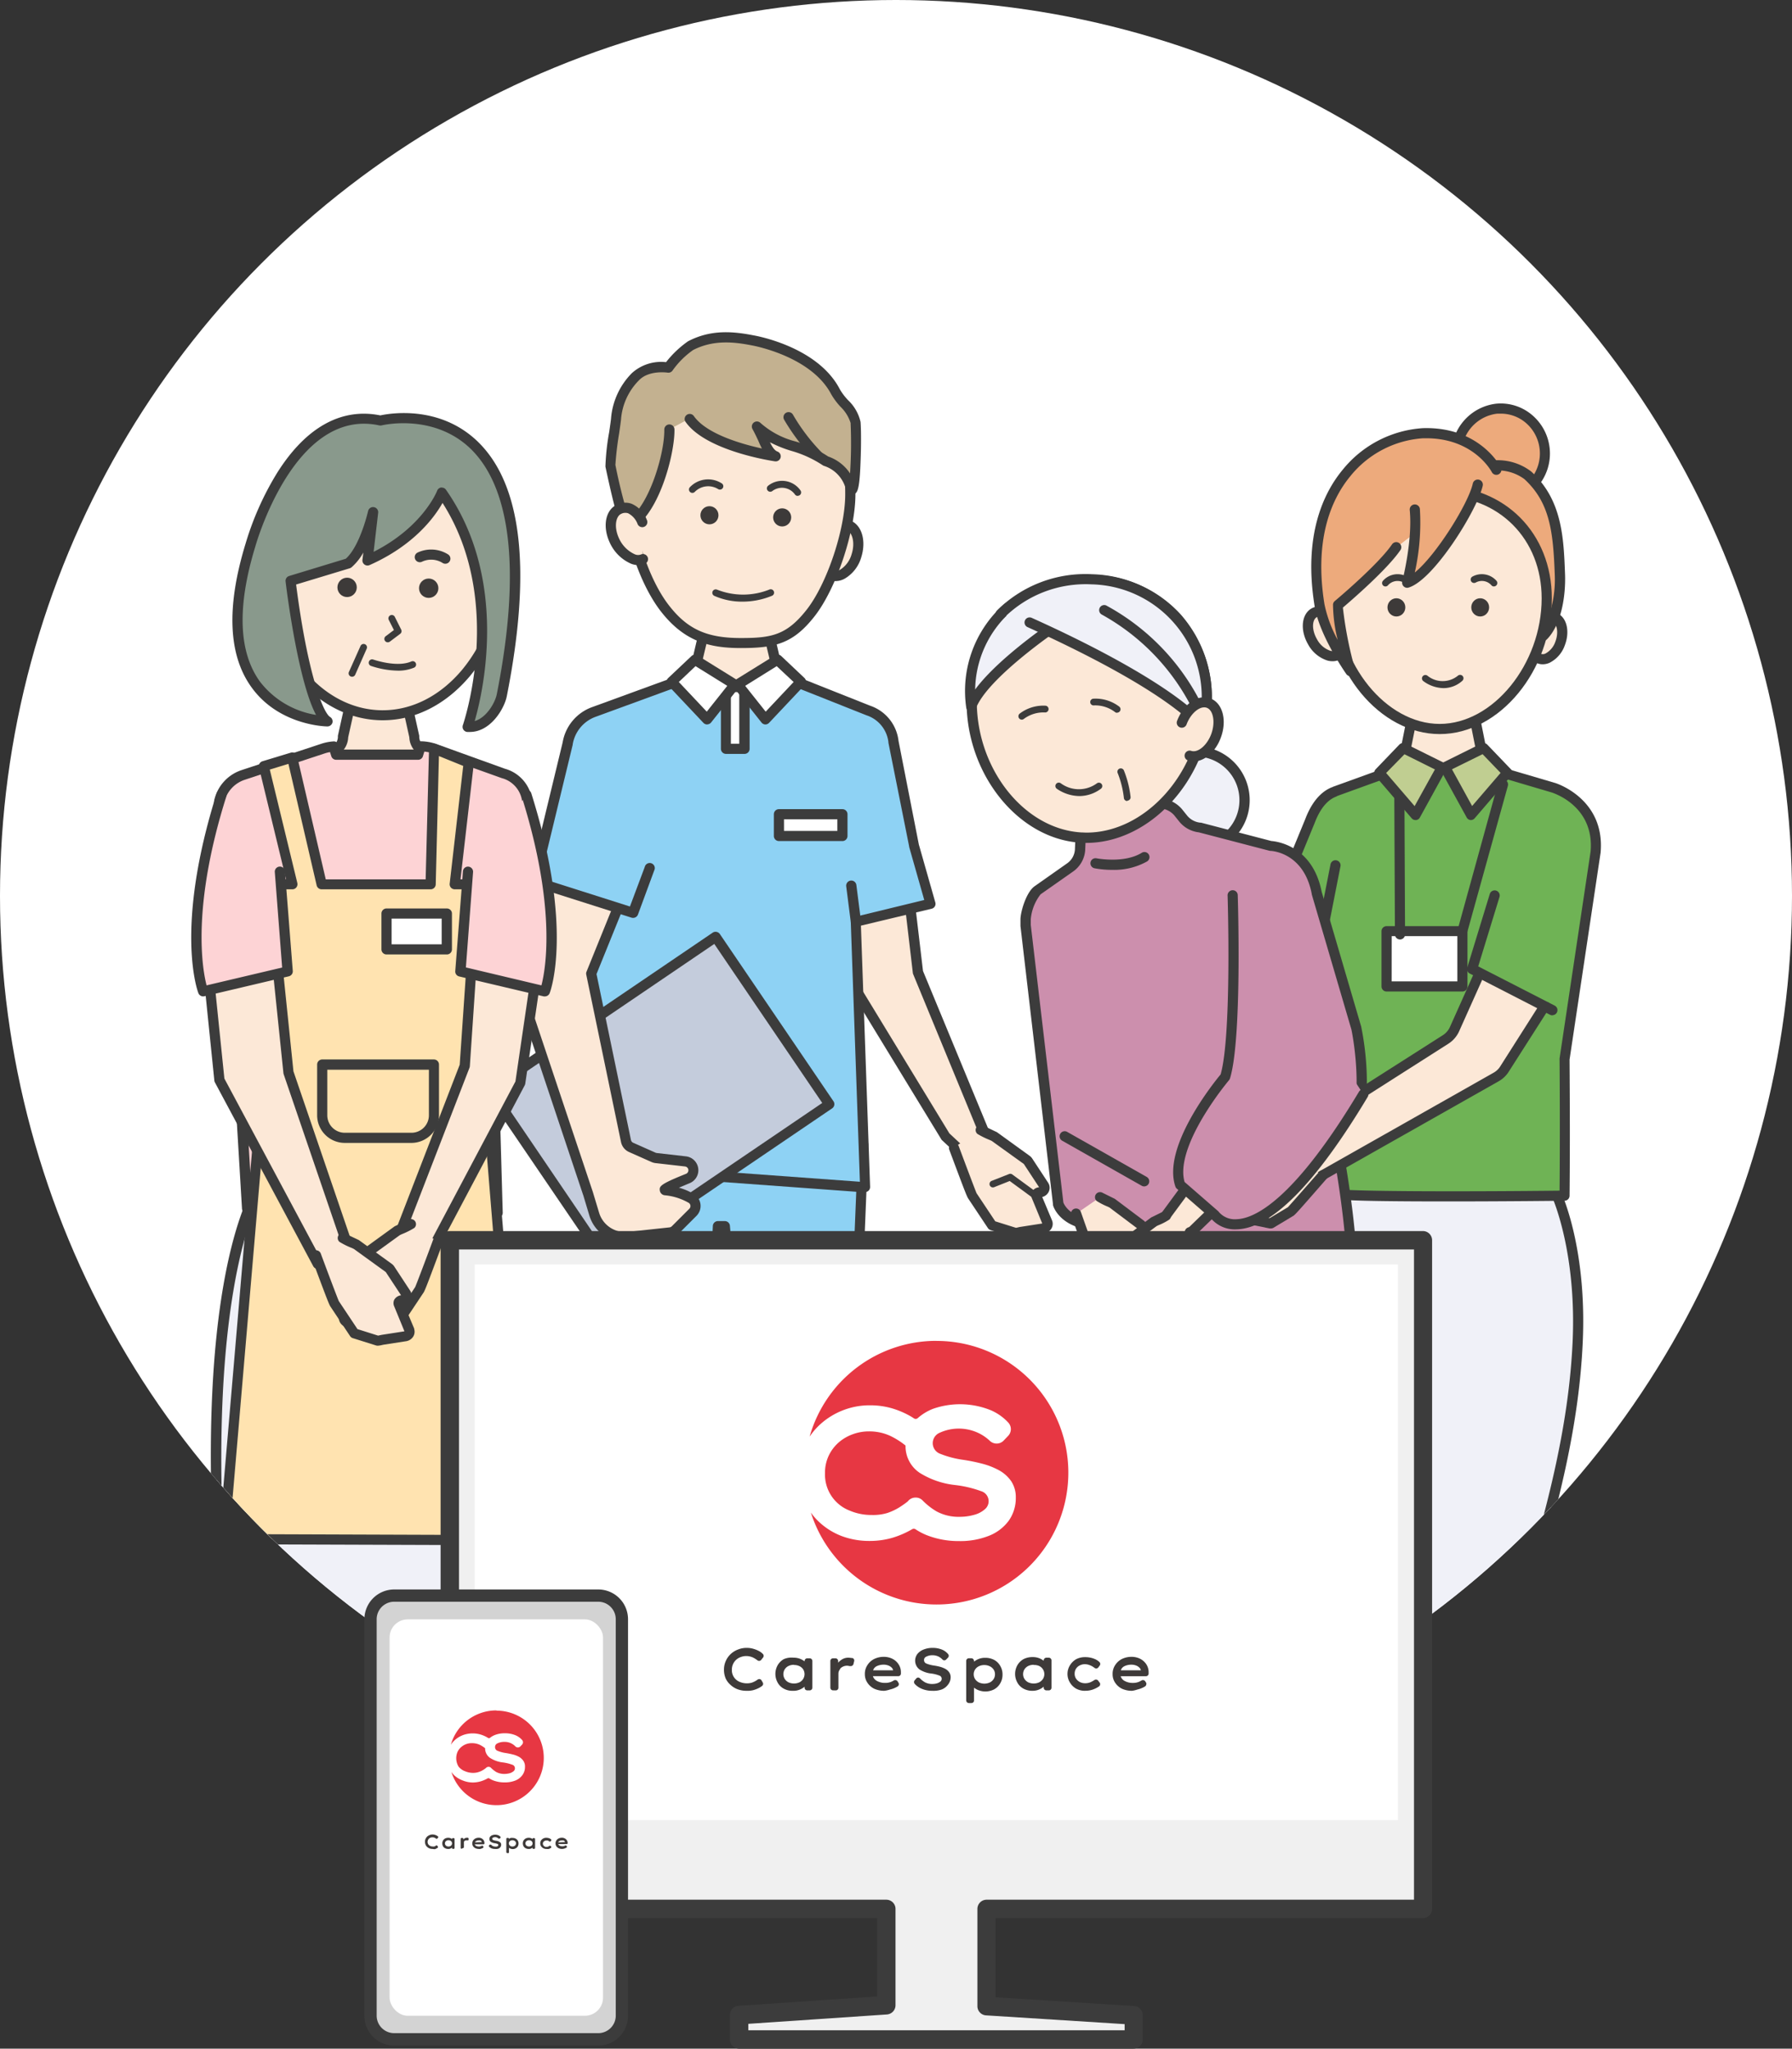
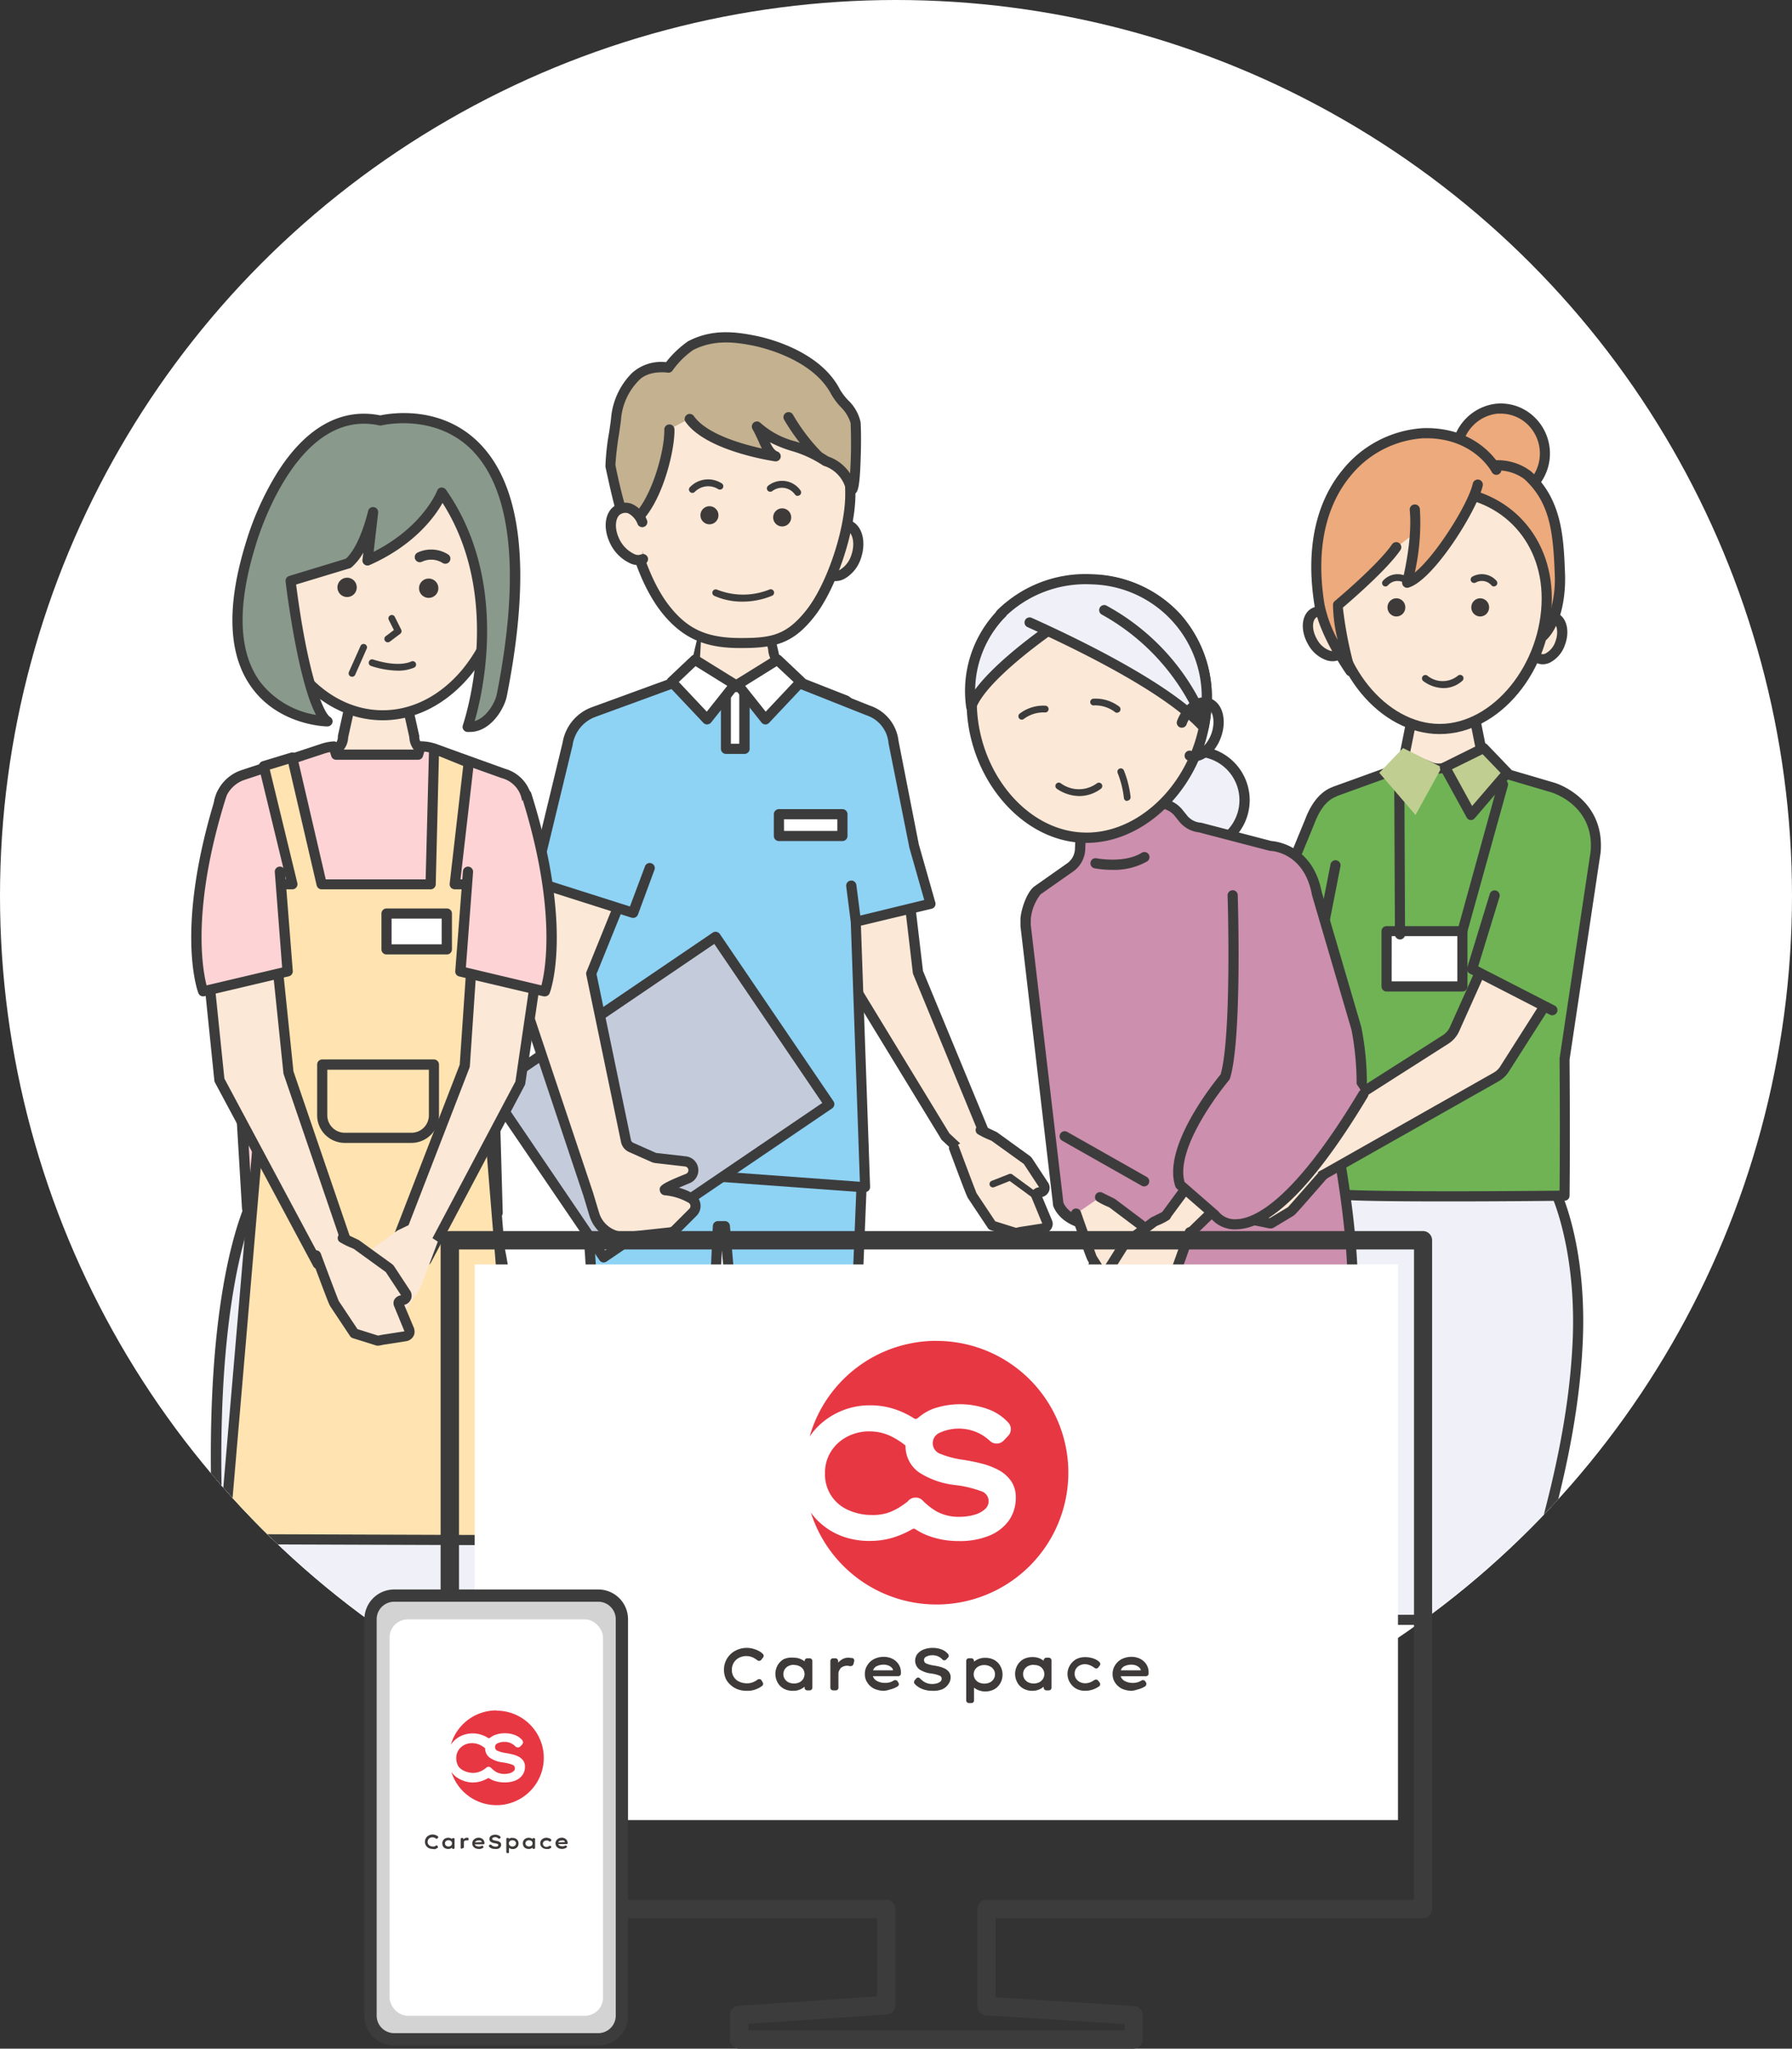
<svg xmlns="http://www.w3.org/2000/svg" height="295" viewBox="0 0 258 295" width="258">
  <rect x="0" y="0" width="258" height="295" fill="#333333" stroke="none" />
  <clipPath id="a">
    <circle cx="129" cy="129" r="129" />
  </clipPath>
  <circle cx="129" cy="129" fill="#fff" r="129" />
  <g clip-path="url(#a)">
    <path d="m365.456 254.6s3.728 7.884 3.08 21.494c-.512 10.667-2.924 22.361-8.591 39.864h-30.465l4.537-45.478v-15.88z" fill="#f0f1f8" transform="translate(-141.398 -82.695)" />
    <path d="m359.178 315.91h-30.465a.741.741 0 0 1 -.541-.239.75.75 0 0 1 -.185-.565l4.537-45.444v-15.831a.731.731 0 0 1 .731-.731h31.434a.716.716 0 0 1 .658.419c.156.326 3.8 8.206 3.148 21.84-.521 11.051-3.1 23.029-8.62 40.054a.731.731 0 0 1 -.697.497zm-29.656-1.462h29.125c5.36-16.631 7.874-28.365 8.391-39.168.546-11.514-2.11-18.941-2.831-20.729h-30.212v15.219z" fill="#3c3c3c" transform="translate(-140.63 -81.926)" />
    <path d="m115.74 240.473 5.979 90.634 9.712 1.394 3.737-80.7h1l6.968 79.539 9.214.755 3.737-92.086z" fill="#8ed2f4" transform="translate(-31.809 -75.214)" />
    <path d="m130.665 332.452h-.1l-9.712-1.394a.726.726 0 0 1 -.629-.672l-5.974-90.634a.726.726 0 0 1 .721-.775l40.347-.487a.716.716 0 0 1 .531.219.75.75 0 0 1 .21.541l-3.737 92.1a.726.726 0 0 1 -.249.517.736.736 0 0 1 -.541.185l-9.219-.76a.736.736 0 0 1 -.668-.663l-6.671-76.138-3.574 77.264a.736.736 0 0 1 -.735.697zm-9.02-2.763 8.328 1.194 3.7-79.914a.731.731 0 0 1 .731-.7h1a.731.731 0 0 1 .726.668l6.915 78.939 7.84.648 3.684-90.561-38.807.448z" fill="#3c3c3c" transform="translate(-31.043 -74.435)" />
    <path d="m45.47 253.215h-14.87l-2.436.136-2.436-.136-12-.975s-11.665 16.529-3.289 80.372h35.441c9.477-66.112-.41-79.397-.41-79.397z" fill="#f0f1f8" transform="translate(23.735 -81.485)" />
    <path d="m45.049 332.576h-35.479a.736.736 0 0 1 -.726-.633c-8.318-63.4 2.924-80.206 3.411-80.889a.707.707 0 0 1 .653-.307l12 .975 2.422.122 2.407-.132h14.9a.721.721 0 0 1 .585.292c.414.551 9.96 14.287.546 79.914a.731.731 0 0 1 -.719.658zm-34.836-1.462h34.2c8.42-59.195 1.082-75.631-.185-77.936h-14.46l-2.436.127h-.083l-2.436-.136-11.568-.936c-1.507 2.675-10.473 21.537-3.032 78.881z" fill="#3c3c3c" transform="translate(24.566 -80.717)" />
    <path d="m200.267 146.58 2.456 20.739 9.59 23.19-1.564 4.239-4.04-3.762-12.684-20.768-2.675-22.518" fill="#fce8d7" transform="translate(-70.576 -27.311)" />
    <path d="m209.979 194.7a.736.736 0 0 1 -.487-.195l-4.044-3.767a.613.613 0 0 1 -.122-.151l-12.669-20.768a.7.7 0 0 1 -.1-.292l-2.7-22.547a.736.736 0 1 1 1.462-.171l2.656 22.366 12.518 20.563 3.162 2.948 1.082-2.924-9.458-22.946a.644.644 0 0 1 -.049-.19l-2.436-20.744a.736.736 0 0 1 1.462-.171l2.436 20.641 9.551 23.1a.741.741 0 0 1 0 .531l-1.559 4.239a.731.731 0 0 1 -.516.458.677.677 0 0 1 -.189.02z" fill="#3c3c3c" transform="translate(-69.806 -26.534)" />
    <path d="m135.3 92.582 1.3-5.555a2.787 2.787 0 0 1 2.924-2.651h3.781a2.787 2.787 0 0 1 2.924 2.651l1.306 5.555a2.665 2.665 0 0 0 1.881 2.48l8.771 3.455a2.675 2.675 0 0 1 1.883 2.483 2.782 2.782 0 0 1 -2.9 2.651h-31.516a2.787 2.787 0 0 1 -2.924-2.651 2.675 2.675 0 0 1 1.886-2.485l8.771-3.455a2.665 2.665 0 0 0 1.915-2.48z" fill="#fce8d7" transform="translate(-35.393 4.584)" />
-     <path d="m156.4 103.617h-31.495a3.518 3.518 0 0 1 -3.635-3.382 3.411 3.411 0 0 1 2.378-3.172l8.771-3.445a1.978 1.978 0 0 0 1.423-1.8.619.619 0 0 1 0-.166l1.286-5.477a3.523 3.523 0 0 1 3.63-3.294h3.781a3.528 3.528 0 0 1 3.635 3.294l1.277 5.477a.621.621 0 0 1 0 .166 1.949 1.949 0 0 0 1.389 1.793l8.844 3.46a3.411 3.411 0 0 1 2.344 3.162 3.513 3.513 0 0 1 -3.628 3.384zm-21.13-11.717a3.411 3.411 0 0 1 -2.373 3.085l-8.771 3.445a1.978 1.978 0 0 0 -1.423 1.8 2.061 2.061 0 0 0 2.173 1.92h31.493a2.061 2.061 0 0 0 2.168-1.92 1.949 1.949 0 0 0 -1.389-1.793l-8.81-3.465a3.411 3.411 0 0 1 -2.348-3.072l-1.29-5.475a.9.9 0 0 1 0-.166 2.061 2.061 0 0 0 -2.173-1.92h-3.781a2.061 2.061 0 0 0 -2.173 1.92.618.618 0 0 1 0 .166z" fill="#3c3c3c" transform="translate(-34.644 5.351)" />
+     <path d="m156.4 103.617h-31.495a3.518 3.518 0 0 1 -3.635-3.382 3.411 3.411 0 0 1 2.378-3.172l8.771-3.445a1.978 1.978 0 0 0 1.423-1.8.619.619 0 0 1 0-.166l1.286-5.477a3.523 3.523 0 0 1 3.63-3.294h3.781a3.528 3.528 0 0 1 3.635 3.294l1.277 5.477a.621.621 0 0 1 0 .166 1.949 1.949 0 0 0 1.389 1.793l8.844 3.46a3.411 3.411 0 0 1 2.344 3.162 3.513 3.513 0 0 1 -3.628 3.384zm-21.13-11.717a3.411 3.411 0 0 1 -2.373 3.085l-8.771 3.445h31.493a2.061 2.061 0 0 0 2.168-1.92 1.949 1.949 0 0 0 -1.389-1.793l-8.81-3.465a3.411 3.411 0 0 1 -2.348-3.072l-1.29-5.475a.9.9 0 0 1 0-.166 2.061 2.061 0 0 0 -2.173-1.92h-3.781a2.061 2.061 0 0 0 -2.173 1.92.618.618 0 0 1 0 .166z" fill="#3c3c3c" transform="translate(-34.644 5.351)" />
    <path d="m106.083 111.737-4.873 20.193 6.69 2.963.443 37.784 40.59 2.963-1.34-38.208 10.759-2.6-2.383-8.376-2.969-14.982a5.36 5.36 0 0 0 -3.635-4.488l-10.55-4.2a6.374 6.374 0 0 0 -2.042-.37l-.385 1.4h-12.488l-.356-1.384a6.262 6.262 0 0 0 -1.632.351l-12.182 4.459a5.847 5.847 0 0 0 -3.647 4.495z" fill="#8ed2f4" transform="translate(-24.359 -4.669)" />
    <path d="m148.144 175.58h-.063l-40.581-2.963a.726.726 0 0 1 -.677-.721l-.434-37.335-6.262-2.773a.731.731 0 0 1 -.414-.838l4.873-20.169a6.559 6.559 0 0 1 4.122-5.034l12.182-4.449a6.973 6.973 0 0 1 1.827-.4.746.746 0 0 1 .77.546l.214.838h11.363l.234-.867a.736.736 0 0 1 .707-.536 6.958 6.958 0 0 1 2.28.419l10.564 4.2a6.067 6.067 0 0 1 4.093 5.063l2.924 14.916 2.373 8.347a.721.721 0 0 1 -.531.911l-10.179 2.436 1.321 37.613a.731.731 0 0 1 -.731.755zm-39.864-4.386 39.1 2.855-1.311-37.4a.736.736 0 0 1 .56-.736l10.018-2.436-2.173-7.645v-.058l-2.987-14.95a.375.375 0 0 1 0-.073 4.629 4.629 0 0 0 -3.158-3.869l-10.569-4.2a5.511 5.511 0 0 0 -1.228-.287l-.224.828a.731.731 0 0 1 -.707.541h-12.478a.736.736 0 0 1 -.707-.551l-.195-.755a5.9 5.9 0 0 0 -.838.229l-12.183 4.459a5.112 5.112 0 0 0 -3.167 3.932v.044l-4.741 19.6 6.135 2.714a.741.741 0 0 1 .434.658z" fill="#3c3c3c" transform="translate(-23.579 -3.88)" />
    <ellipse cx="3.782" cy="2.476" fill="#fce8d7" rx="3.782" ry="2.476" transform="matrix(.301 -.954 .954 .301 117.254 82.429)" />
    <path d="m187.533 64.2a2.408 2.408 0 0 1 -.746-.117c-1.715-.555-2.436-2.885-1.681-5.3a5.287 5.287 0 0 1 2.4-3.123 2.636 2.636 0 0 1 2.042-.214c1.71.56 2.436 2.885 1.676 5.3a5.243 5.243 0 0 1 -2.4 3.109 2.782 2.782 0 0 1 -1.291.345zm-1.033-4.97c-.551 1.72-.054 3.206.736 3.465a1.228 1.228 0 0 0 .921-.122 3.869 3.869 0 0 0 1.676-2.256c.551-1.72.054-3.211-.736-3.465a1.233 1.233 0 0 0 -.921.122 3.854 3.854 0 0 0 -1.676 2.256z" fill="#3c3c3c" transform="translate(-67.221 19.477)" />
    <path d="m0 0h9.141v3.133h-9.141z" fill="#fff" transform="matrix(-1 0 0 -1 121.286 120.38)" />
    <path d="m182.012 145.525h-9.141a.731.731 0 0 1 -.731-.731v-3.133a.731.731 0 0 1 .731-.731h9.141a.731.731 0 0 1 .731.731v3.133a.731.731 0 0 1 -.731.731zm-8.41-1.462h7.68v-1.671h-7.682z" fill="#3c3c3c" transform="translate(-60.726 -24.414)" />
    <path d="m129.11 29.874c0 5.287 2.3 12.26 5.331 16.109s6.271 4.931 10.886 4.931 7.031-.487 10.057-4.361 5.706-11.792 5.706-17.053-.921-9.56-3.942-12.635a16.889 16.889 0 0 0 -23.638 0c-3.026 3.054-4.4 7.727-4.4 13.009z" fill="#fce8d7" transform="translate(-38.664 41.671)" />
    <path d="m144.558 50.852c-4.424 0-8.064-.887-11.461-5.209-3.128-3.986-5.487-11.105-5.487-16.568 0-5.794 1.593-10.477 4.61-13.542a17.62 17.62 0 0 1 24.681 0c2.87 2.924 4.152 6.973 4.152 13.157 0 5.36-2.738 13.546-5.847 17.542s-5.722 4.62-10.648 4.62zm0-38.895a15.671 15.671 0 0 0 -11.3 4.629c-2.743 2.782-4.191 7.114-4.191 12.513 0 5.087 2.271 11.963 5.175 15.656 2.661 3.411 5.458 4.654 10.311 4.654 4.386 0 6.578-.385 9.482-4.083s5.55-11.534 5.55-16.621c0-5.76-1.15-9.5-3.733-12.119a15.681 15.681 0 0 0 -11.294-4.629z" fill="#3c3c3c" transform="translate(-37.895 42.465)" />
    <ellipse cx="1.301" cy="1.306" fill="#3d3a39" rx="1.301" ry="1.306" transform="translate(111.311 73.197)" />
    <ellipse cx="1.301" cy="1.306" fill="#3d3a39" rx="1.301" ry="1.306" transform="translate(100.84 72.89)" />
    <path d="m0 0h2.675v8.898h-2.675z" fill="#fff" transform="matrix(-1 0 0 -1 107.174 107.828)" />
    <path d="m159.882 113.7h-2.651a.731.731 0 0 1 -.731-.731v-8.9a.731.731 0 0 1 .731-.731h2.67a.731.731 0 0 1 .731.731v8.9a.731.731 0 0 1 -.75.731zm-1.949-1.462h1.208v-7.438h-1.208z" fill="#3c3c3c" transform="translate(-52.707 -5.141)" />
    <path d="m161.48 100.357 5.74-3.567 3.352 3.167-5.107 5.414z" fill="#fff" transform="translate(-55.261 -1.783)" />
    <path d="m164.7 105.313h-.029a.736.736 0 0 1 -.541-.273l-3.991-5.04a.726.726 0 0 1 .185-1.077l5.74-3.562a.736.736 0 0 1 .892.088l3.348 3.167a.731.731 0 0 1 .029 1.033l-5.1 5.414a.741.741 0 0 1 -.533.25zm-2.924-5.56 2.953 3.718 4.021-4.271-2.436-2.28z" fill="#3c3c3c" transform="translate(-54.49 -.994)" />
    <path d="m151.033 100.357-5.74-3.567-3.352 3.167 5.107 5.414z" fill="#fff" transform="translate(-45.242 -1.783)" />
    <path d="m146.28 105.333a.731.731 0 0 1 -.531-.229l-5.107-5.414a.736.736 0 0 1 .029-1.033l3.352-3.167a.726.726 0 0 1 .887-.088l5.745 3.562a.736.736 0 0 1 .331.487.716.716 0 0 1 -.146.58l-3.986 5.019a.746.746 0 0 1 -.546.273zm-4.074-6.115 4.025 4.273 2.953-3.718-4.571-2.836z" fill="#3c3c3c" transform="translate(-44.475 -1.014)" />
    <path d="m162.849 77a10.469 10.469 0 0 1 -7.909 0" fill="#fce8d7" transform="translate(-51.907 8.364)" />
    <path d="m158.258 77.743a9.838 9.838 0 0 1 -4.03-.838.489.489 0 0 1 .4-.892 10.182 10.182 0 0 0 7.509 0 .487.487 0 1 1 .4.887 11.149 11.149 0 0 1 -4.283.843z" fill="#3c3c3c" transform="translate(-51.396 8.892)" />
    <path d="m135.221 13.211c2.782 4.035 12.435 5.414 12.435 5.414-1.238-.487-1.574-2.183-2.743-4.283 3.479 3.153 6.067 2.334 9.941 4.985a5.482 5.482 0 0 1 3.561 3.673c.707 2.383.9-6.763.716-9.258-.107-1.462-2.2-3.065-2.875-4.386-3.026-5.9-11.865-7.412-11.865-7.412-3.206-.629-6.057-.75-8.971.746a13.068 13.068 0 0 0 -3.187 3.162s-3.036-.487-4.77 1.321a9.746 9.746 0 0 0 -2.8 6.1c-.088 1-.9 5.706-.8 6.7 0 0 1.886 8.849 2.378 8.644 3.723-1.535 6.145-10.306 6.081-13.849" fill="#c3b190" transform="translate(-35.97 47.073)" />
    <g fill="#3c3c3c">
      <path d="m125.44 28.579a.8.8 0 0 1 -.375-.088c-.322-.171-.858-.453-2.7-9.132v-.083a33.741 33.741 0 0 1 .541-4.917c.127-.862.234-1.608.263-1.92a10.472 10.472 0 0 1 2.987-6.539 6.265 6.265 0 0 1 4.936-1.593 14.682 14.682 0 0 1 3.143-2.992.4.4 0 0 1 .078-.044c3.289-1.7 6.476-1.394 9.429-.814.361.063 9.258 1.647 12.392 7.8a8.869 8.869 0 0 0 1.13 1.491 6.213 6.213 0 0 1 1.832 3.182c.088 1.145.088 3.577 0 5.682-.156 4.351-.487 4.615-1.1 4.727-.341.063-.8-.044-1.062-.9a4.727 4.727 0 0 0 -3.046-3.177.853.853 0 0 1 -.224-.1 16.134 16.134 0 0 0 -4.488-2.066 17.815 17.815 0 0 1 -3.123-1.252c.341.692.653 1.174 1.077 1.335a.731.731 0 0 1 -.361 1.408c-.4-.063-9.975-1.476-12.9-5.726a.731.731 0 0 1 1.2-.828c1.8 2.612 6.9 4.064 9.824 4.707a11.552 11.552 0 0 1 -.487-1.048c-.249-.531-.526-1.135-.872-1.759a.731.731 0 0 1 1.126-.9 12.042 12.042 0 0 0 5.009 2.675 17.41 17.41 0 0 1 4.766 2.183 6.223 6.223 0 0 1 3.148 2.436 66.044 66.044 0 0 0 .078-7.275 5.631 5.631 0 0 0 -1.462-2.334 10.018 10.018 0 0 1 -1.316-1.764c-2.885-5.54-11.324-7.041-11.412-7.056-2.7-.531-5.579-.814-8.469.653a12.182 12.182 0 0 0 -2.948 2.924.731.731 0 0 1 -.741.341s-2.675-.409-4.118 1.1a8.947 8.947 0 0 0 -2.587 5.648c-.034.361-.141 1.087-.273 2.008a45.228 45.228 0 0 0 -.536 4.532 76.73 76.73 0 0 0 1.949 7.767c2.924-1.949 5.151-9.434 5.092-12.854a.731.731 0 0 1 1.462-.024c.063 3.591-2.349 12.8-6.554 14.536a.794.794 0 0 1 -.308.05z" transform="translate(-35.198 47.843)" />
      <path d="m147.548 45.426a.487.487 0 0 1 -.365-.809 3.624 3.624 0 0 1 4.566-.58.487.487 0 1 1 -.487.843 2.712 2.712 0 0 0 -3.343.38.487.487 0 0 1 -.371.166z" transform="translate(-47.868 25.549)" />
      <path d="m174.519 46.08a.487.487 0 0 1 -.395-.2 2.293 2.293 0 0 0 -3.275-.487.487.487 0 0 1 -.565-.794 3.223 3.223 0 0 1 4.629.687.487.487 0 0 1 -.395.78z" transform="translate(-59.67 25.328)" />
    </g>
    <path d="m0 0h29.12v39.265h-29.12z" fill="#c4ccdc" transform="matrix(-.562 -.827 .827 -.562 86.92 181.064)" />
    <path d="m103.854 224.79a.726.726 0 0 1 -.6-.322l-16.386-24.086a.736.736 0 0 1 .195-1.018l32.482-22.064a.726.726 0 0 1 .546-.117.755.755 0 0 1 .487.307l16.363 24.091a.736.736 0 0 1 -.195 1.018l-32.482 22.059a.711.711 0 0 1 -.409.127zm-15.344-24.628 15.539 22.9 31.274-21.241-15.544-22.9z" fill="#3c3c3c" transform="translate(-16.941 -42.998)" />
    <path d="m99.333 163.24-2.924 11.875a4.912 4.912 0 0 0 .2 3.114l9.833 29.4a.129.129 0 0 0 .039.107l.887 2.963a4.6 4.6 0 0 0 4.912 3.255l6-.643a1.291 1.291 0 0 0 .77-.37l2.519-2.519a1.277 1.277 0 0 0 -.219-1.988 8.878 8.878 0 0 0 -3.737-1.194c-.677-.078 1.861-1.145 3.216-1.691a1.272 1.272 0 0 0 .8-1.189 1.282 1.282 0 0 0 -1.14-1.282l-4.259-.487a1.2 1.2 0 0 1 -.365-.1l-3.226-1.433a1.3 1.3 0 0 1 -.741-.931l-5-24.1 3.791-9.366" fill="#fce8d7" transform="translate(-21.815 -35.853)" />
    <path d="m111.031 213.909a5.36 5.36 0 0 1 -5.112-3.806l-.887-2.948-.034-.088-9.828-29.417a5.613 5.613 0 0 1 -.195-3.523l2.894-11.86a.731.731 0 1 1 1.418.351l-2.894 11.89a4.176 4.176 0 0 0 .151 2.661l9.843 29.441a.628.628 0 0 1 .044.136l.892 2.958a3.9 3.9 0 0 0 4.132 2.738l6-.648a.56.56 0 0 0 .331-.161l2.519-2.519a.556.556 0 0 0 .161-.458.546.546 0 0 0 -.249-.395 8.4 8.4 0 0 0 -3.411-1.087.8.8 0 0 1 -.75-.687c-.083-.629.073-.921 3.776-2.407a.551.551 0 0 0 -.146-1.057l-4.259-.487a1.982 1.982 0 0 1 -.575-.161l-3.226-1.433a2.027 2.027 0 0 1 -1.16-1.462l-5-24.086a.687.687 0 0 1 .039-.419l3.791-9.366a.731.731 0 1 1 1.355.546l-3.708 9.161 4.956 23.877a.565.565 0 0 0 .322.414l3.226 1.433a.819.819 0 0 0 .156.044l4.259.487a2.012 2.012 0 0 1 .487 3.859c-.624.253-1.135.487-1.545.648a8.225 8.225 0 0 1 2.183.94 1.983 1.983 0 0 1 .926 1.462 2.017 2.017 0 0 1 -.58 1.657l-2.519 2.519a2.017 2.017 0 0 1 -1.208.58l-5.994.653q-.289.02-.581.02z" fill="#3c3c3c" transform="translate(-21.062 -35.055)" />
    <path d="m105.7 160.994 12.1 3.85 2.354-6.383" fill="#8ed2f4" transform="translate(-26.661 -33.402)" />
    <path d="m117.032 164.748a.716.716 0 0 1 -.224-.034l-12.094-3.85a.731.731 0 0 1 .443-1.394l11.432 3.64 2.134-5.7a.731.731 0 1 1 1.369.487l-2.354 6.383a.741.741 0 0 1 -.706.468z" fill="#3c3c3c" transform="translate(-25.894 -32.576)" />
    <path d="m0 0 .668 5.243" fill="#9e9e9f" transform="translate(122.558 127.519)" />
    <path d="m194.907 168.709a.736.736 0 0 1 -.726-.638l-.668-5.243a.737.737 0 0 1 1.462-.185l.668 5.243a.731.731 0 0 1 -.633.814z" fill="#3c3c3c" transform="translate(-71.682 -35.216)" />
    <path d="m128.588 59.214c-1.238.594-3.2-.755-4.093-2.651s-.624-3.9.614-4.507 2.475-.088 3.372 1.808" fill="#fce8d7" transform="translate(-36.027 21.277)" />
    <path d="m127.166 59.358a3.012 3.012 0 0 1 -1-.18 6 6 0 0 1 -3.109-3.031c-1.087-2.3-.663-4.7.975-5.477a2.729 2.729 0 0 1 2.139-.156 4.109 4.109 0 0 1 2.2 2.31.731.731 0 1 1 -1.321.624 2.843 2.843 0 0 0 -1.369-1.559 1.3 1.3 0 0 0 -1.023.1c-.75.361-1.048 1.9-.273 3.538a4.551 4.551 0 0 0 2.28 2.276 1.165 1.165 0 0 0 .843.029.731.731 0 1 1 .629 1.321 2.217 2.217 0 0 1 -.971.205z" fill="#3c3c3c" transform="translate(-35.253 22.02)" />
    <path d="m179.937 30.6a.736.736 0 0 1 -.487-.18 29.62 29.62 0 0 1 -4.386-5.755.732.732 0 0 1 1.262-.741 27.5 27.5 0 0 0 4.088 5.4.731.731 0 0 1 -.487 1.277z" fill="#3c3c3c" transform="translate(-62.174 35.765)" />
    <ellipse cx="3.148" cy="2.032" fill="#fce8d7" rx="3.148" ry="2.032" transform="matrix(.347 -.938 .938 .347 219.727 94.131)" />
    <path d="m396.873 90.189a2.1 2.1 0 0 1 -.775-.146c-1.462-.57-1.949-2.607-1.179-4.634a4.478 4.478 0 0 1 2.2-2.539 2.251 2.251 0 0 1 1.764-.073c1.437.575 1.949 2.607 1.179 4.634a4.463 4.463 0 0 1 -2.2 2.539 2.436 2.436 0 0 1 -.989.219zm1.233-6.076a1.037 1.037 0 0 0 -.4.1 3.065 3.065 0 0 0 -1.418 1.72c-.487 1.3-.224 2.524.356 2.753a.809.809 0 0 0 .638-.054 3.046 3.046 0 0 0 1.418-1.72c.487-1.3.224-2.524-.356-2.753a.624.624 0 0 0 -.234-.044z" fill="#3c3c3c" transform="translate(-174.764 5.467)" />
    <ellipse cx="6.369" cy="6.5" fill="#edaa7c" rx="6.369" ry="6.5" transform="translate(209.703 58.832)" />
    <path d="m379.445 35.51a6.988 6.988 0 0 1 -4.512-1.657 7.275 7.275 0 0 1 3.9-12.781 6.963 6.963 0 0 1 5.126 1.632 7.27 7.27 0 0 1 -3.9 12.776q-.307.03-.614.03zm0-13h-.487a5.808 5.808 0 0 0 -3.085 10.209 5.526 5.526 0 0 0 4.059 1.3 5.813 5.813 0 0 0 3.1-10.209 5.54 5.54 0 0 0 -3.572-1.3z" fill="#3c3c3c" transform="translate(-163.383 37.054)" />
    <path d="m386.937 56.806c.848 2.173.867 4.746.975 7.08 1.925-1.949 2.509-6.062 2.407-8.834-.195-5.648-.5-10.52-4.619-14.282-2.193-2-8.284-2.266-8.693 1.535-.331 3.1 5.7 9.833 8.284 11.422" fill="#edaa7c" transform="translate(-165.758 27.676)" />
    <path d="m387.179 63.843a.667.667 0 0 1 -.253-.049.721.721 0 0 1 -.487-.643c0-.3-.034-.6-.049-.906a19.469 19.469 0 0 0 -.9-5.945.731.731 0 1 1 1.36-.531 16.7 16.7 0 0 1 .94 5.043 16.149 16.149 0 0 0 1.062-6.51c-.229-6.1-.663-10.355-4.386-13.771a6.46 6.46 0 0 0 -5.8-.931 2.339 2.339 0 0 0 -1.667 2c-.283 2.612 5.384 9.156 7.918 10.72a.732.732 0 0 1 -.765 1.247c-2.621-1.618-8.99-8.566-8.61-12.124a3.8 3.8 0 0 1 2.607-3.216 7.907 7.907 0 0 1 7.309 1.218c4.468 4.083 4.673 9.531 4.873 14.794.112 2.982-.487 7.221-2.612 9.375a.746.746 0 0 1 -.54.229z" fill="#3c3c3c" transform="translate(-165.007 28.45)" />
    <path d="m4.244 0-4.244 19.404" fill="#fff" transform="translate(210.804 113.086)" />
    <path d="m375.343 153.268h-.156a.731.731 0 0 1 -.555-.872l4.239-19.4a.733.733 0 1 1 1.433.312l-4.244 19.374a.736.736 0 0 1 -.717.586z" fill="#3c3c3c" transform="translate(-164.539 -20.048)" />
    <path d="m383.162 162.16-6.422 12.216 9.473 5.989" fill="#6fb92c" transform="translate(-165.629 -35.299)" />
    <path d="m385.433 180.271a.721.721 0 0 1 -.39-.112l-9.468-5.979a.736.736 0 0 1 -.258-.975l6.422-12.216a.731.731 0 1 1 1.291.682l-6.105 11.629 8.912 5.633a.731.731 0 0 1 -.395 1.345z" fill="#3c3c3c" transform="translate(-164.853 -34.485)" />
    <path d="m357.417 116.02-1.213-6.1a2.807 2.807 0 0 0 -2.704-2.92h-3.513a2.8 2.8 0 0 0 -2.695 2.924l-1.213 6.086a2.924 2.924 0 0 1 -1.749 2.719l-8.177 3.8a2.924 2.924 0 0 0 -1.749 2.719 2.807 2.807 0 0 0 2.7 2.924h29.237a2.8 2.8 0 0 0 2.695-2.924 2.924 2.924 0 0 0 -1.749-2.719l-8.157-3.786a2.924 2.924 0 0 1 -1.713-2.723z" fill="#fce8d7" transform="translate(-143.923 -7.017)" />
    <path d="m365.646 128.13h-29.236a3.543 3.543 0 0 1 -3.41-3.63 3.66 3.66 0 0 1 2.207-3.411l8.128-3.767a2.2 2.2 0 0 0 1.325-2.056.74.74 0 0 1 0-.146l1.2-6.018a3.533 3.533 0 0 1 3.411-3.557h3.513a3.538 3.538 0 0 1 3.411 3.557l1.2 6.018a.75.75 0 0 1 0 .146 2.183 2.183 0 0 0 1.291 2.042l8.191 3.8a3.65 3.65 0 0 1 2.173 3.387 3.538 3.538 0 0 1 -3.404 3.635zm-19.564-12.786a3.655 3.655 0 0 1 -2.207 3.323l-8.128 3.772a2.2 2.2 0 0 0 -1.325 2.056 2.081 2.081 0 0 0 1.949 2.173h29.237a2.081 2.081 0 0 0 1.949-2.173 2.178 2.178 0 0 0 -1.291-2.042l-8.191-3.8a3.635 3.635 0 0 1 -2.173-3.309l-1.2-6.018a.659.659 0 0 1 0-.141 2.081 2.081 0 0 0 -1.949-2.173h-3.513a2.081 2.081 0 0 0 -1.949 2.173.663.663 0 0 1 0 .141z" fill="#3c3c3c" transform="translate(-143.201 -6.269)" />
    <path d="m360.349 189.4s-33.652.4-34.027-.424l-1.744-32.867-7.358-4.873 6.491-15.8c1.462-3.859 3.528-4.1 3.616-4.273l10.784-3.9a3.187 3.187 0 0 1 2.266.1l.59.253a3.211 3.211 0 0 0 2.685-.073l.6-.3a3.231 3.231 0 0 1 2.134-.253l12.348 3.645a8.751 8.751 0 0 1 6.081 9.292l-4.468 29.8s.1 10.393.002 19.673z" fill="#6fb355" transform="translate(-135.112 -17.225)" />
    <path d="m343.037 189.483h-.327c-17.391 0-17.542-.341-17.82-.945a.725.725 0 0 1 -.068-.268l-1.725-32.5-7.051-4.673a.736.736 0 0 1 -.273-.887l6.5-15.8c1.321-3.479 3.182-4.288 3.8-4.556h.049a.679.679 0 0 1 .195-.1l10.784-3.9a3.947 3.947 0 0 1 2.807.117l.59.253a2.437 2.437 0 0 0 2.066-.058l.6-.3a3.937 3.937 0 0 1 2.622-.312l12.392 3.655c.073 0 7.309 2.232 6.608 10.057l-4.468 29.787c0 .848.093 10.788 0 19.608a.731.731 0 0 1 -.721.726c-.09-.001-8.297.096-16.56.096zm-16.757-1.803c3.031.419 20.953.385 32.6.253.083-8.981 0-18.829 0-18.931a.858.858 0 0 1 0-.112l4.468-29.8c.565-6.544-5.341-8.4-5.589-8.493l-12.348-3.645a2.437 2.437 0 0 0 -1.6.21l-.6.3a3.9 3.9 0 0 1 -3.3.088l-.59-.253a2.461 2.461 0 0 0 -1.749-.073l-10.667 3.864a2.152 2.152 0 0 1 -.258.132c-.487.2-1.915.833-3.021 3.752l-6.271 15.267 6.856 4.541a.731.731 0 0 1 .326.57z" fill="#3c3c3c" transform="translate(-134.343 -16.482)" />
    <ellipse cx="2.246" cy="3.465" fill="#fce8d7" rx="2.246" ry="3.465" transform="matrix(.872 -.49 .49 .872 187.254 89.35)" />
    <path d="m332.693 88.9a2.923 2.923 0 0 1 -.7-.093 4.834 4.834 0 0 1 -2.8-2.329c-1.174-2.027-.975-4.288.443-5.151a2.436 2.436 0 0 1 1.886-.234 4.873 4.873 0 0 1 2.8 2.344c1.174 2.027.975 4.293-.443 5.151a2.285 2.285 0 0 1 -1.189.312zm-1.852-6.437a.814.814 0 0 0 -.434.112c-.619.375-.746 1.769.068 3.167a3.411 3.411 0 0 0 1.886 1.642.975.975 0 0 0 .765-.068c.619-.375.741-1.764-.068-3.167a3.44 3.44 0 0 0 -1.881-1.642 1.418 1.418 0 0 0 -.335-.046z" fill="#3c3c3c" transform="translate(-140.859 6.314)" />
    <path d="m368.064 62.336c0 9.473-6.91 18.819-15.432 18.819s-15.432-9.346-15.432-18.819 6.9-15.476 15.432-15.476 15.432 6.003 15.432 15.476z" fill="#fce8d7" transform="translate(-145.356 23.817)" />
    <path d="m351.863 81.117c-8.61 0-16.163-9.137-16.163-19.55 0-9.39 6.8-16.207 16.163-16.207s16.144 6.817 16.144 16.207c0 10.418-7.534 19.55-16.144 19.55zm0-34.295c-8.523 0-14.7 6.2-14.7 14.745 0 9.468 7.007 18.088 14.7 18.088s14.682-8.62 14.682-18.088c0-8.547-6.164-14.745-14.682-14.745z" fill="#3c3c3c" transform="translate(-144.587 24.587)" />
    <ellipse cx="1.286" cy="1.311" fill="#3d3a39" rx="1.286" ry="1.311" transform="translate(199.758 86.149)" />
    <path d="m358.358 35.1s-2.846-5.487-10.54-5.263c-6.993.2-17.757 7.192-14.911 24.759.663 4.074 4.439 9.5 4.439 9.5s-1.993-7.616-1.769-9.507c0 0 6.281-5.238 8.381-8.318" fill="#edaa7c" transform="translate(-142.915 32.551)" />
    <path d="m336.563 64.05a.736.736 0 0 1 -.6-.317c-.156-.224-3.9-5.6-4.561-9.794-1.647-10.174 1.282-16.28 4.035-19.608a16.172 16.172 0 0 1 11.573-6c8.079-.234 11.1 5.414 11.207 5.657a.731.731 0 0 1 -1.3.672c-.107-.2-2.651-4.873-9.444-4.873h-.439a14.7 14.7 0 0 0 -10.491 5.467c-2.558 3.094-5.277 8.81-3.718 18.444a18.571 18.571 0 0 0 1.905 5.131 21.652 21.652 0 0 1 -.677-5.112.726.726 0 0 1 .253-.487c.063-.049 6.227-5.209 8.245-8.167a.731.731 0 0 1 1.209.824c-1.92 2.812-7.075 7.246-8.284 8.284a55.735 55.735 0 0 0 1.769 8.961.736.736 0 0 1 -.707.916z" fill="#3c3c3c" transform="translate(-142.136 33.321)" />
    <path d="m369.425 45c-.77 3.479-6.934 13.157-10.155 14.131 0 0 1.554-5.9 1.092-10.559" fill="#edaa7c" transform="translate(-156.671 24.771)" />
    <path d="m358.5 59.12a.736.736 0 0 1 -.707-.921c0-.054 1.515-5.847 1.072-10.3a.735.735 0 0 1 1.462-.146 32.9 32.9 0 0 1 -.731 9.161c3.075-2.49 7.719-9.931 8.352-12.811a.731.731 0 1 1 1.428.317c-.775 3.474-7.046 13.585-10.667 14.662a.629.629 0 0 1 -.209.038z" fill="#3c3c3c" transform="translate(-155.903 25.523)" />
    <path d="m0 0h10.915v7.982h-10.915z" fill="#fff" transform="translate(199.631 134.068)" />
    <path d="m363.326 184.914h-10.915a.731.731 0 0 1 -.731-.731v-7.952a.731.731 0 0 1 .731-.731h10.915a.731.731 0 0 1 .731.731v7.977a.731.731 0 0 1 -.731.706zm-10.184-1.462h9.458v-6.515h-9.453z" fill="#3c3c3c" transform="translate(-152.78 -42.139)" />
    <path d="m0 0 .097 21.723" fill="#fff" transform="translate(201.468 112.827)" />
    <path d="m356.278 155.045a.731.731 0 0 1 -.731-.726l-.1-21.728a.726.726 0 0 1 .726-.731.731.731 0 0 1 .731.726l.1 21.728a.726.726 0 0 1 -.726.731z" fill="#3c3c3c" transform="translate(-154.713 -19.764)" />
    <path d="m364.58 102.27s2.617 2.081 5.014 0" fill="#fce8d7" transform="translate(-159.394 -4.592)" />
    <path d="m366.73 103.163a4.99 4.99 0 0 1 -2.924-1.023.489.489 0 0 1 .609-.765 3.471 3.471 0 0 0 4.385 0 .487.487 0 0 1 .638.736 4.044 4.044 0 0 1 -2.708 1.052z" fill="#3c3c3c" transform="translate(-158.903 -4.077)" />
    <path d="m352.343 73.259a.487.487 0 0 1 -.366-.814 2.8 2.8 0 0 1 3.465-.6.491.491 0 1 1 -.487.853 1.822 1.822 0 0 0 -2.261.4.487.487 0 0 1 -.351.161z" fill="#3c3c3c" transform="translate(-152.868 11.189)" />
    <ellipse cx="1.286" cy="1.311" fill="#3d3a39" rx="1.286" ry="1.311" transform="translate(211.823 86.149)" />
    <path d="m381.378 73.261a.487.487 0 0 1 -.365-.166 1.822 1.822 0 0 0 -2.256-.4.491.491 0 0 1 -.487-.853 2.812 2.812 0 0 1 3.465.6.49.49 0 0 1 -.356.814z" fill="#3c3c3c" transform="translate(-166.286 11.187)" />
    <path d="m5.813 0-5.813 21.075" fill="#6fb355" transform="translate(210.546 112.993)" />
    <path d="m374.833 154.715a.7.7 0 0 1 -.195-.029.731.731 0 0 1 -.487-.9l5.813-21.075a.731.731 0 1 1 1.408.39l-5.847 21.075a.736.736 0 0 1 -.692.536z" fill="#3c3c3c" transform="translate(-164.287 -19.916)" />
    <path d="m360.015 125.643-5.57-2.763-3.426 3.557 5.219 6.076z" fill="#c0ce91" transform="translate(-152.441 -15.159)" />
-     <path d="m355.476 132.484a.726.726 0 0 1 -.551-.253l-5.219-6.076a.731.731 0 0 1 .024-.975l3.411-3.557a.736.736 0 0 1 .853-.151l5.57 2.763a.736.736 0 0 1 .37.439.726.726 0 0 1 -.054.57l-3.776 6.871a.721.721 0 0 1 -.565.375zm-4.23-6.778 4.1 4.77 2.924-5.282-4.385-2.183z" fill="#3c3c3c" transform="translate(-151.679 -14.399)" />
    <path d="m370.43 125.643 5.57-2.763 3.421 3.557-5.214 6.076z" fill="#c0ce91" transform="translate(-162.393 -15.159)" />
    <path d="m373.428 132.479h-.088a.721.721 0 0 1 -.565-.375l-3.775-6.871a.75.75 0 0 1 -.054-.57.736.736 0 0 1 .37-.439l5.57-2.763a.736.736 0 0 1 .853.151l3.411 3.557a.731.731 0 0 1 0 .975l-5.219 6.076a.726.726 0 0 1 -.503.259zm-2.768-7.309 2.9 5.287 4.1-4.77-2.592-2.695z" fill="#3c3c3c" transform="translate(-161.615 -14.394)" />
    <path d="m2.802 0-2.802 14.263" fill="#6fb355" transform="translate(189.466 124.619)" />
    <path d="m331.552 171.764h-.141a.731.731 0 0 1 -.575-.858l2.8-14.263a.731.731 0 1 1 1.433.283l-2.8 14.263a.731.731 0 0 1 -.717.575z" fill="#3c3c3c" transform="translate(-142.085 -32.151)" />
    <path d="m244.834 112.974a.731.731 0 0 1 -.429-1.321 5.906 5.906 0 0 1 3.9-1.174.731.731 0 1 1 -.175 1.452 4.459 4.459 0 0 0 -2.87.906.726.726 0 0 1 -.426.137z" fill="#3c3c3c" transform="translate(-97.625 -8.796)" />
    <path d="m256.417 223.875 2.592-9.132c1.891-14.906-8.133-36.507-8.245-36.059l15.7-14.745 19.423 8.425s10.087 30.767 9.439 52.139c0 0-4.386 46.613-6.159 50.823h-39.377z" fill="#cc8fad" transform="translate(-100.539 -36.212)" />
    <path d="m288.362 275.311h-39.372a.731.731 0 0 1 -.726-.823l6.642-51.471a.691.691 0 0 1 .024-.107l2.578-9.078c1.749-14.029-7.056-33.734-8.026-35.381a.721.721 0 0 1 -.21-.7.711.711 0 0 1 .21-.361l15.676-14.745a.736.736 0 0 1 .794-.136l19.418 8.425a.721.721 0 0 1 .4.439c.1.312 10.121 31.137 9.478 52.407-.18 1.949-4.41 46.823-6.213 51.091a.736.736 0 0 1 -.673.44zm-38.544-1.462h38.008c1.462-4.985 4.493-34.646 5.95-50.161.6-19.832-8.259-48.241-9.307-51.549l-18.677-8.1-14.891 14c.307.565.741 1.53 1.433 3.182.824 1.949 2.056 5.126 3.279 9 2.061 6.564 4.308 16.032 3.318 23.848a.7.7 0 0 1 0 .107l-2.578 9.078z" fill="#3c3c3c" transform="translate(-99.753 -35.445)" />
    <circle cx="7.017" cy="7.017" fill="#f0f1f8" r="7.017" transform="translate(165.151 108.203)" />
    <path d="m288.664 137.866a7.758 7.758 0 0 1 -7.738-7.509 7.75 7.75 0 1 1 7.991 7.505zm-6.276-7.553a6.281 6.281 0 1 0 3.7-5.924 6.286 6.286 0 0 0 -3.7 5.925z" fill="#3c3c3c" transform="translate(-116.501 -14.899)" />
    <path d="m258.936 145.495-.575-6.437c-.429-1.623.273-3.216 1.569-3.557l3.05-.809c1.3-.341 2.69.7 3.119 2.324l2.68 5.881a3.089 3.089 0 0 0 2.246 2.349l8.1 1.949a3.109 3.109 0 0 1 2.251 2.349c.429 1.628-.278 3.221-1.569 3.562l-12.48 3.294-.487.127-12.474 3.289c-1.3.341-2.69-.7-3.119-2.319a3.089 3.089 0 0 1 .794-3.158l6.076-5.7a3.085 3.085 0 0 0 .819-3.138z" fill="#fce8d7" transform="translate(-101.211 -21.183)" />
    <path d="m253.154 159.882a3.69 3.69 0 0 1 -3.333-2.924 3.806 3.806 0 0 1 1.028-3.9l6.052-5.672a2.383 2.383 0 0 0 .585-2.436.912.912 0 0 1 0-.122l-.59-6.388a4.162 4.162 0 0 1 .195-2.675 2.89 2.89 0 0 1 1.91-1.71l3.055-.809c1.667-.439 3.445.809 4 2.782l2.651 5.847a.452.452 0 0 1 .044.112 2.378 2.378 0 0 0 1.671 1.822l8.152 1.939a3.8 3.8 0 0 1 2.782 2.875 4.206 4.206 0 0 1 -.175 2.743 2.924 2.924 0 0 1 -1.925 1.691l-25.421 6.7a2.69 2.69 0 0 1 -.677.117zm5.765-15.252a3.786 3.786 0 0 1 -1.053 3.84l-6.047 5.662a2.383 2.383 0 0 0 -.585 2.436c.317 1.208 1.34 2.032 2.227 1.8l25.421-6.7a1.462 1.462 0 0 0 .945-.887 2.719 2.719 0 0 0 .1-1.779 2.4 2.4 0 0 0 -1.676-1.822l-8.138-1.949a3.781 3.781 0 0 1 -2.768-2.812l-2.651-5.847a.571.571 0 0 1 -.044-.117c-.317-1.208-1.335-2.032-2.227-1.8l-3.05.809a1.462 1.462 0 0 0 -.95.887 2.714 2.714 0 0 0 -.1 1.779.912.912 0 0 1 0 .122z" fill="#3c3c3c" transform="translate(-100.467 -20.43)" />
    <path d="m256.079 199.964c-4.21-.487-4.912-3.041-4.912-3.041l-4.707-40.1v-.887c.029-1.038.819-3.528 1.72-4.161l4.639-3.255a3.377 3.377 0 0 0 1.462-2.607l.039-.975a2.709 2.709 0 0 1 2.1-2.787l8.05-2.7a3.679 3.679 0 0 1 3.932 1.1l.785.975a3.518 3.518 0 0 0 2.349 1.252l10.189 2.661s5.36.083 6.651 6.778l5.721 19.491s2.817 12.747-2.2 18.561" fill="#cc8fad" transform="translate(-98.832 -23.562)" />
    <path d="m255.328 199.915h-.1c-4.654-.517-5.506-3.45-5.54-3.577a.382.382 0 0 1 0-.107l-4.688-40.103a.716.716 0 0 1 0-.1v-.887c.029-1.16.848-3.9 2.032-4.741l4.644-3.27a2.631 2.631 0 0 0 1.165-2.037l.039-.975a3.434 3.434 0 0 1 2.617-3.455l8.021-2.7a4.429 4.429 0 0 1 4.731 1.33l.784.975a2.822 2.822 0 0 0 1.866.975h.1l10.121 2.641c.8.058 5.945.7 7.246 7.309l5.711 19.491v.049c.117.531 2.8 13.157-2.4 19.2a.739.739 0 0 1 -1.111-.975c4.634-5.36 2.212-17.308 2.086-17.912l-5.716-19.491v-.063c-1.169-6.047-5.9-6.188-5.95-6.188a.653.653 0 0 1 -.171-.024l-10.14-2.646a4.254 4.254 0 0 1 -2.782-1.511l-.785-.975a2.953 2.953 0 0 0 -3.109-.819l-8.035 2.7a2 2 0 0 0 -1.6 2.125l-.039.975a4.1 4.1 0 0 1 -1.788 3.177l-4.639 3.255a6.808 6.808 0 0 0 -1.413 3.581v.833l4.693 39.957c.1.287.892 2.1 4.278 2.471a.732.732 0 1 1 -.083 1.462z" fill="#3c3c3c" transform="translate(-98.081 -22.781)" />
    <path d="m264.43 91.439c-.609 10.233-8.732 19.389-18.059 18.838s-16.314-10.589-15.71-20.836 8.581-16.816 17.9-16.265 16.454 8.016 15.869 18.263z" fill="#fce8d7" transform="translate(-90.713 10.341)" />
    <path d="m246.334 110.263c-.268 0-.541 0-.814-.024-9.38-.556-17.055-10.652-16.392-21.611.6-10.233 8.639-17.542 18.673-16.952a17.542 17.542 0 0 1 12.158 5.74 18.085 18.085 0 0 1 4.386 13.3c-.625 10.634-8.938 19.547-18.011 19.547zm.341-37.16c-8.717 0-15.554 6.544-16.08 15.593-.6 10.179 6.417 19.555 15.023 20.061.249 0 .487.024.736.024 8.328 0 15.963-8.284 16.568-18.176a16.675 16.675 0 0 0 -4.022-12.235 16.08 16.08 0 0 0 -11.154-5.253c-.379-.005-.73-.017-1.071-.017z" fill="#3c3c3c" transform="translate(-89.925 11.111)" />
-     <path d="m274.67 130a14.006 14.006 0 0 1 .916 3.664" fill="#fce8d7" transform="translate(-113.295 -18.81)" />
    <path d="m275.064 133.582a.487.487 0 0 1 -.487-.487 13.9 13.9 0 0 0 -.877-3.508.487.487 0 1 1 .9-.365 14.494 14.494 0 0 1 .95 3.82.487.487 0 0 1 -.458.487z" fill="#3c3c3c" transform="translate(-112.773 -18.24)" />
    <path d="m256.33 134.09a4.873 4.873 0 0 0 5.765 0" fill="#fce8d7" transform="translate(-103.892 -20.907)" />
    <path d="m258.787 135.024a5.847 5.847 0 0 1 -3.275-1.062.488.488 0 1 1 .6-.77 4.386 4.386 0 0 0 5.185 0 .486.486 0 1 1 .56.794 5.2 5.2 0 0 1 -3.07 1.038z" fill="#3c3c3c" transform="translate(-103.376 -20.394)" />
    <path d="m242.151 84.178s-10.165 6.9-11.89 11.5a16.119 16.119 0 0 1 5.253-14.243z" fill="#f0f1f8" transform="translate(-90.448 6.088)" />
    <path d="m229.5 95.645h-.059a.736.736 0 0 1 -.633-.57 16.709 16.709 0 0 1 5.458-14.95.736.736 0 0 1 .765-.132l6.642 2.739a.736.736 0 0 1 .448.6.751.751 0 0 1 -.317.682c-.1.068-9.994 6.822-11.617 11.159a.736.736 0 0 1 -.687.472zm5.4-14.131a15.369 15.369 0 0 0 -4.814 10.915c2.544-3.46 7.563-7.26 9.794-8.864z" fill="#3c3c3c" transform="translate(-89.691 6.857)" />
    <path d="m239.17 77.976a17.42 17.42 0 0 1 13.113-5c9.58.453 17.016 7.845 16.529 18.1a20.346 20.346 0 0 1 -.414 3.231c-5.063-5.594-17.7-11.792-25.027-15.106" fill="#f0f1f8" transform="translate(-95.094 10.438)" />
    <path d="m267.612 94.264a.726.726 0 0 1 -.541-.239c-5-5.526-17.674-11.695-24.788-14.916a.733.733 0 1 1 .6-1.335c6.778 3.05 18.556 8.8 24.247 14.229.083-.585.136-1.165.161-1.735a16.233 16.233 0 0 0 -15.832-17.333 16.66 16.66 0 0 0 -12.572 4.795.731.731 0 1 1 -1.014-1.053 18.029 18.029 0 0 1 13.644-5.2 17.669 17.669 0 0 1 17.225 18.867 21.873 21.873 0 0 1 -.429 3.343.736.736 0 0 1 -.526.556.849.849 0 0 1 -.175.021z" fill="#3c3c3c" transform="translate(-94.308 11.21)" />
    <path d="m269.66 82.07a32.252 32.252 0 0 1 14.248 15.773" fill="#f0f1f8" transform="translate(-110.727 5.765)" />
    <path d="m283.194 97.825a.726.726 0 0 1 -.672-.443 31.789 31.789 0 0 0 -13.887-15.4.731.731 0 0 1 .619-1.321 32.751 32.751 0 0 1 14.618 16.148.731.731 0 0 1 -.38.975.775.775 0 0 1 -.3.044z" fill="#3c3c3c" transform="translate(-110.008 6.514)" />
-     <path d="m293.767 117.016c1.369.487 3.1-.78 3.869-2.865s.287-4.191-1.082-4.7-3.1.78-3.874 2.87" fill="#fce8d7" transform="translate(-122.529 -8.219)" />
    <path d="m293.624 117.107a2.626 2.626 0 0 1 -.882-.156.731.731 0 0 1 .487-1.374c.975.356 2.324-.785 2.924-2.436s.3-3.411-.653-3.757-2.324.785-2.924 2.436a.731.731 0 0 1 -1.374-.487c.926-2.5 3.041-3.957 4.809-3.3s2.436 3.128 1.52 5.628c-.754 2.072-2.362 3.446-3.907 3.446z" fill="#3c3c3c" transform="translate(-121.758 -7.466)" />
    <path d="m269.495 110.311a.487.487 0 0 1 -.287-.093 4.693 4.693 0 0 0 -3.041-.975.486.486 0 0 1 -.122-.965 5.609 5.609 0 0 1 3.733 1.126.487.487 0 0 1 -.283.882z" fill="#3c3c3c" transform="translate(-108.656 -7.667)" />
    <path d="m244.877 112.356a.487.487 0 0 1 -.283-.877 5.6 5.6 0 0 1 3.733-1.13.489.489 0 0 1 -.122.97 4.717 4.717 0 0 0 -3.041.945.487.487 0 0 1 -.287.092z" fill="#3c3c3c" transform="translate(-97.775 -8.729)" />
    <path d="m53.77 113.545a2.329 2.329 0 0 1 -.746-1.691l-1.1-4.936a2.407 2.407 0 0 0 -2.436-2.358h-3.2a2.407 2.407 0 0 0 -2.436 2.358l-1.1 4.936a2.315 2.315 0 0 1 -.975 1.866c-.643.253-1.018.551-1.018.867 0 .936 3.255 1.7 7.27 1.7s7.275-.76 7.275-1.7c.011-.379-.569-.74-1.534-1.042z" fill="#fce8d7" transform="translate(6.635 -5.766)" />
    <path d="m47.281 116.26c-1.335 0-8-.117-8-2.436 0-.619.463-1.121 1.384-1.506a1.584 1.584 0 0 0 .59-1.228.546.546 0 0 1 0-.156l1.082-4.873a3.143 3.143 0 0 1 3.177-3h3.186a3.138 3.138 0 0 1 3.177 3l1.087 4.873a.81.81 0 0 1 0 .156 1.554 1.554 0 0 0 .409 1.043c.624.2 1.881.677 1.881 1.691.033 2.319-6.633 2.436-7.973 2.436zm-6.388-2.436c.668.395 2.86.975 6.388.975s5.726-.565 6.393-.975a4.128 4.128 0 0 0 -.872-.351.687.687 0 0 1 -.288-.166 3.07 3.07 0 0 1 -.975-2.134l-1.081-4.873a.9.9 0 0 1 0-.161 1.676 1.676 0 0 0 -1.72-1.628h-3.206a1.676 1.676 0 0 0 -1.715 1.628.6.6 0 0 1 0 .161l-1.082 4.873a3.089 3.089 0 0 1 -1.247 2.368.722.722 0 0 1 -.171.093 2.728 2.728 0 0 0 -.424.2z" fill="#3c3c3c" transform="translate(7.394 -4.997)" />
    <path d="m7.245 130.312-.975 16.27 2.7 3.484 2.319 38.817 36.083.648-.972-33.885 6.793-2.436 1.184-10.34-2.792-12.781a4.731 4.731 0 0 0 -3.411-3.83l-10.009-3.591a6.505 6.505 0 0 0 -1.949-.317l-.356 1.208h-11.785l-.336-1.179a6.719 6.719 0 0 0 -1.52.288l-11.519 3.804a5.279 5.279 0 0 0 -3.455 3.84z" fill="#fdd3d5" transform="translate(24.319 -14.888)" />
    <path d="m46.536 189.509-36.059-.648a.731.731 0 0 1 -.77-.677l-2.307-38.593-2.563-3.314a.731.731 0 0 1 -.156-.487l1.019-16.275a.336.336 0 0 1 0-.1 5.941 5.941 0 0 1 3.937-4.385l11.5-3.8a6.993 6.993 0 0 1 1.72-.336.736.736 0 0 1 .775.526l.185.648h10.72l.2-.677a.731.731 0 0 1 .7-.517 7.212 7.212 0 0 1 2.144.356l9.979 3.6a5.4 5.4 0 0 1 3.9 4.386l2.787 12.742a.785.785 0 0 1 0 .239l-1.174 10.36a.736.736 0 0 1 -.487.609l-6.286 2.234.945 33.354a.731.731 0 0 1 -.21.536.741.741 0 0 1 -.499.219zm-35.367-2.1 34.6.619-.94-33.135a.731.731 0 0 1 .487-.707l6.364-2.261 1.106-9.789-2.768-12.669v-.083a3.977 3.977 0 0 0 -2.924-3.206l-9.986-3.578a5.359 5.359 0 0 0 -1.15-.239l-.195.643a.726.726 0 0 1 -.716.536h-11.788a.731.731 0 0 1 -.7-.526l-.18-.58a4.988 4.988 0 0 0 -.785.195l-11.519 3.8a4.473 4.473 0 0 0 -2.924 3.231l-.975 15.939 2.534 3.27a.7.7 0 0 1 .156.4z" fill="#3c3c3c" transform="translate(25.135 -14.134)" />
    <ellipse cx="2.422" cy="3.694" fill="#fce8d7" rx="2.422" ry="3.694" transform="matrix(.912 -.41 .41 .912 34.627 86.813)" />
    <path d="m19.464 84.638a3.216 3.216 0 0 1 -1.72-.546 5.886 5.886 0 0 1 -2.466-5.5 2.851 2.851 0 0 1 1.54-2.241 2.855 2.855 0 0 1 2.7.336 5.891 5.891 0 0 1 2.471 5.5 2.826 2.826 0 0 1 -1.545 2.237 2.329 2.329 0 0 1 -.98.214zm-1.657-7.027a.916.916 0 0 0 -.39.078 1.462 1.462 0 0 0 -.7 1.135 4.1 4.1 0 0 0 .351 2.261 4.161 4.161 0 0 0 1.462 1.779 1.462 1.462 0 0 0 1.311.234 1.462 1.462 0 0 0 .7-1.14 4.088 4.088 0 0 0 -.365-2.256 4.161 4.161 0 0 0 -1.462-1.779 1.847 1.847 0 0 0 -.906-.312z" fill="#3c3c3c" transform="translate(19.72 8.796)" />
    <path d="m55.827 52.962c-.107 10.506-7.85 20.261-17.284 20.164s-16.982-10-16.875-20.5 7.827-17.626 17.26-17.547 17.011 7.383 16.899 17.883z" fill="#fce8d7" transform="translate(16.424 29.858)" />
    <path d="m37.916 73.109h-.151c-4.717-.049-9.185-2.4-12.577-6.622a23.36 23.36 0 0 1 -5.019-14.618c.107-10.438 7.743-18.249 17.8-18.249h.195a17.581 17.581 0 0 1 12.543 5.248 18.64 18.64 0 0 1 5.083 13.356 23.346 23.346 0 0 1 -5.317 14.516c-3.44 4.098-7.893 6.369-12.557 6.369zm.054-38.009c-9.229 0-16.241 7.192-16.339 16.8a21.864 21.864 0 0 0 4.7 13.693c3.114 3.9 7.183 6.033 11.451 6.076h.132c4.225 0 8.284-2.071 11.441-5.847a21.85 21.85 0 0 0 4.975-13.6 17.2 17.2 0 0 0 -4.67-12.316 16.119 16.119 0 0 0 -11.51-4.806z" fill="#3c3c3c" transform="translate(17.192 30.606)" />
    <circle cx="1.394" cy="1.394" fill="#3d3a39" r="1.394" transform="translate(48.579 83.186)" />
    <circle cx="1.394" cy="1.394" fill="#3d3a39" r="1.394" transform="translate(60.327 83.308)" />
    <path d="m58.655 84.52.916 1.847-1.5 1.126" fill="#fce8d7" transform="translate(-2.24 4.508)" />
    <path d="m57.562 87.471a.487.487 0 0 1 -.3-.877l1.179-.887-.741-1.462a.487.487 0 1 1 .872-.434l.921 1.842a.487.487 0 0 1 -.146.6l-1.5 1.13a.487.487 0 0 1 -.285.088z" fill="#3c3c3c" transform="translate(-1.728 5.017)" />
    <path d="m43.075 36.1s-2.246 5.989-10.72 9.746l.809-6.934s-1.213 5.419-3.567 7.358l-8.284 2.539s2.3 18.39 5.321 20.222c0 0-18.76-.224-11.12-25.295 0 0 5.648-20.865 18.731-18.029 0 0 26.649-6.729 17.479 39.567-.326 1.657-2.188 4.8-4.912 4.541.001 0 6.647-18.915-3.737-33.715z" fill="#89998c" transform="translate(20.517 34.836)" />
    <path d="m46.354 69.8h-.385a.741.741 0 0 1 -.546-.336.731.731 0 0 1 -.078-.633c.063-.185 6.1-17.859-2.924-32.009-1.13 2.012-4.083 6.1-10.506 8.951a.721.721 0 0 1 -.726-.078.731.731 0 0 1 -.3-.672l.127-1.057a7.894 7.894 0 0 1 -1.7 2.129.794.794 0 0 1 -.253.136l-7.723 2.339c1.632 12.718 3.859 18.453 4.9 19.077a.741.741 0 0 1 .326.828.765.765 0 0 1 -.711.531c-.283 0-6.919-.146-10.876-5.555-3.411-4.639-3.708-11.6-.94-20.685a42.627 42.627 0 0 1 4.545-10.236c4.122-6.583 9.258-9.453 14.882-8.313 1.228-.268 8.41-1.559 13.926 3.679 6.456 6.135 7.9 18.517 4.278 36.775-.36 1.784-2.324 5.129-5.316 5.129zm-4.03-35.187a.716.716 0 0 1 .594.312c9.049 12.918 5.36 29.061 4.132 33.31 1.686-.487 2.924-2.6 3.182-3.864 3.465-17.5 2.134-29.724-3.854-35.43-5.36-5.077-12.669-3.3-12.733-3.284a.76.76 0 0 1 -.331 0c-12.255-2.648-17.814 17.311-17.868 17.511-2.636 8.644-2.383 15.169.711 19.413a12.728 12.728 0 0 0 8.055 4.766c-2.436-4.532-4.064-16.519-4.386-19.209a.731.731 0 0 1 .487-.789l8.177-2.49c2.066-1.837 3.2-6.822 3.216-6.866a.721.721 0 0 1 .848-.56.731.731 0 0 1 .6.8l-.654 5.631c7.085-3.582 9.117-8.717 9.137-8.781a.741.741 0 0 1 .594-.487z" fill="#3c3c3c" transform="translate(21.292 35.599)" />
    <path d="m1.647 0-1.647 3.733" fill="#fce8d7" transform="translate(50.679 93.229)" />
    <path d="m46.987 96.822a.453.453 0 0 1 -.195-.044.487.487 0 0 1 -.253-.638l1.667-3.733a.487.487 0 1 1 .892.39l-1.648 3.733a.487.487 0 0 1 -.463.292z" fill="#3c3c3c" transform="translate(3.692 .626)" />
    <path d="m53.43 97.68s3.567 1.277 5.847.258" fill="#fce8d7" transform="translate(.139 -2.239)" />
    <path d="m56.608 98.288a12.786 12.786 0 0 1 -3.854-.682.487.487 0 0 1 .331-.916c.029 0 3.411 1.2 5.5.268a.488.488 0 0 1 .395.892 5.881 5.881 0 0 1 -2.368.439z" fill="#3c3c3c" transform="translate(.65 -1.717)" />
    <path d="m9.66 236.873 43.1.146-7.7-94.454h-2.172l2.012-17.508-4.995-2.027-.487 19.535h-15.7l-4.239-18.258-4.093 1.243 4.127 17.016h-1.8z" fill="#ffe3b0" transform="translate(22.58 -15.236)" />
    <path d="m52 237.008-43.1-.146a.721.721 0 0 1 -.536-.239.712.712 0 0 1 -.19-.556l8.05-94.3a.726.726 0 0 1 .726-.668h.887l-3.9-16.109a.731.731 0 0 1 .487-.872l4.093-1.243a.741.741 0 0 1 .575.063.731.731 0 0 1 .346.487l4.113 17.693h14.384l.487-18.824a.731.731 0 0 1 1-.658l4.995 2.027a.726.726 0 0 1 .453.76l-1.92 16.694h1.36a.726.726 0 0 1 .711.648l7.7 94.454a.731.731 0 0 1 -.195.556.721.721 0 0 1 -.526.233zm-42.308-1.608 41.516.146-7.582-92.993h-1.506a.75.75 0 0 1 -.546-.244.741.741 0 0 1 -.18-.57l1.949-16.957-3.5-1.418-.458 18.473a.731.731 0 0 1 -.731.716h-15.7a.736.736 0 0 1 -.711-.565l-4.064-17.5-2.685.819 3.966 16.339a.75.75 0 0 1 -.136.624.726.726 0 0 1 -.575.283h-1.13z" fill="#3c3c3c" transform="translate(23.348 -14.494)" />
    <path d="m38.7 216.43h16.08v7.309a3.245 3.245 0 0 1 -3.245 3.245h-9.585a3.245 3.245 0 0 1 -3.245-3.245v-7.309z" fill="#ffe3b0" transform="translate(7.691 -63.124)" />
    <path d="m50.776 226.916h-9.595a3.986 3.986 0 0 1 -3.981-3.976v-7.309a.731.731 0 0 1 .731-.731h16.08a.731.731 0 0 1 .731.731v7.309a3.981 3.981 0 0 1 -3.966 3.976zm-12.114-10.54v6.564a2.519 2.519 0 0 0 2.519 2.514h9.595a2.514 2.514 0 0 0 2.514-2.514v-6.564z" fill="#3c3c3c" transform="translate(8.46 -62.34)" />
    <path d="m3.5 172.962 9.945-.882 2.349 22.746 8.966 26.255-4.76 1.296-14.146-26.469z" fill="#fce8d7" transform="translate(25.739 -40.385)" />
    <path d="m19.231 222.316a.736.736 0 0 1 -.643-.39l-14.156-26.464a.746.746 0 0 1 -.083-.268l-2.349-22.97a.726.726 0 0 1 .663-.8l9.945-.887a.741.741 0 0 1 .794.653l2.334 22.668 8.942 26.172a.731.731 0 0 1 -.487.94l-4.751 1.3a.679.679 0 0 1 -.209.046zm-13.439-27.416 13.808 25.823 3.44-.936-8.713-25.514a.633.633 0 0 1 -.034-.161l-2.276-22.035-8.488.755z" fill="#3c3c3c" transform="translate(26.512 -39.593)" />
    <path d="m81.65 173.412-9.95-.882-1.447 21.557-10.043 25.967 4.537 2.012 13.5-25.495z" fill="#fce8d7" transform="translate(-3.338 -40.616)" />
    <path d="m63.977 222.012a.726.726 0 0 1 -.3-.063l-4.537-2.008a.736.736 0 0 1 -.385-.936l10-25.865 1.462-21.44a.726.726 0 0 1 .783-.7l9.945.882a.721.721 0 0 1 .658.833l-3.411 23.16a.779.779 0 0 1 -.078.234l-13.494 25.513a.721.721 0 0 1 -.643.39zm-3.606-3.128 3.279 1.462 13.127-24.788 3.265-22.269-8.43-.75-1.4 20.812a.8.8 0 0 1 -.044.214z" fill="#3c3c3c" transform="translate(-2.568 -39.83)" />
    <path d="m13.545 147.742 1.106 14.37-12.157 2.874s-3.411-8.971 2.651-28.3" fill="#fdd3d5" transform="translate(26.745 -22.24)" />
    <path d="m1.705 164.933a.731.731 0 0 1 -.682-.487c-.146-.375-3.445-9.429 2.636-28.75a.731.731 0 1 1 1.394.439c-5.053 16.027-3.44 24.89-2.846 27.21l10.881-2.568-1.057-13.746a.733.733 0 0 1 1.462-.112l1.126 14.355a.736.736 0 0 1 -.56.765l-12.183 2.875a.643.643 0 0 1 -.171.019z" fill="#3c3c3c" transform="translate(27.534 -21.456)" />
    <path d="m80.656 147.742-1.106 14.37 12.182 2.875s3.411-8.971-2.651-28.3" fill="#fdd3d5" transform="translate(-13.254 -22.24)" />
    <path d="m90.92 164.939a.675.675 0 0 1 -.171 0l-12.182-2.875a.726.726 0 0 1 -.56-.765l1.106-14.37a.721.721 0 0 1 .785-.672.731.731 0 0 1 .672.785l-1.033 13.727 10.876 2.583c.6-2.3 2.2-11.168-2.846-27.2a.731.731 0 1 1 1.394-.439c6.086 19.345 2.782 28.4 2.641 28.75a.736.736 0 0 1 -.682.476z" fill="#3c3c3c" transform="translate(-12.462 -21.461)" />
    <path d="m54.762 263.57c-.024 0-1.891.9-1.949.936l-4.624 3.348a.834.834 0 0 0 -.2.21l-2.276 3.465a.629.629 0 0 0 .434.975c.395.1.824.127.594.658l-1.564 3.738a.653.653 0 0 0 .619.819l3.177.487a4.78 4.78 0 0 0 .853.136l3.328-1.043 2.855-4.293c.073-.044 2.641-6.919 2.641-6.919" fill="#fce8d7" transform="translate(4.381 -87.294)" />
-     <path d="m48.966 278.295a3.408 3.408 0 0 1 -.736-.117l-.166-.034-3.187-.487a1.462 1.462 0 0 1 -1.053-.643 1.335 1.335 0 0 1 -.156-1.111.11.11 0 0 1 .024-.068l1.433-3.411a1.4 1.4 0 0 1 -.975-.843 1.306 1.306 0 0 1 .136-1.223l2.28-3.45a1.593 1.593 0 0 1 .39-.4l4.639-3.362a.619.619 0 0 1 .107-.063l.351-.166c.429-.2 1.413-.672 1.569-.755a.746.746 0 0 1 .911.146.736.736 0 0 1 -.054 1.033 10.99 10.99 0 0 1 -1.8.9l-.278.132-4.571 3.309-2.217 3.357a1.345 1.345 0 0 1 1 .629 1.15 1.15 0 0 1 0 1l-1.462 3.552 3.153.487.273.058c.093 0 .263.058.365.073l2.972-.931 2.685-4.044c.219-.487 1.691-4.385 2.587-6.822a.731.731 0 1 1 1.369.512c-1.978 5.3-2.48 6.646-2.724 7.061l-2.855 4.293a.731.731 0 0 1 -.39.292l-3.328 1.043a.824.824 0 0 1 -.292.053z" fill="#3c3c3c" transform="translate(5.172 -86.523)" />
    <path d="m40.784 267.66s1.891.906 1.949.94l4.629 3.348a.76.76 0 0 1 .2.21l2.285 3.465a.633.633 0 0 1 -.434.975c-.4.1-.824.127-.6.658l1.564 3.728a.658.658 0 0 1 -.619.819l-3.177.487a4.385 4.385 0 0 1 -.862.156l-3.319-1.046-2.846-4.317c-.073-.049-2.641-6.919-2.641-6.919" fill="#fce8d7" transform="translate(8.609 -89.391)" />
    <path d="m45 282.4a.9.9 0 0 1 -.263-.039l-3.333-1.048a.731.731 0 0 1 -.39-.292l-2.855-4.293c-.244-.414-.741-1.749-2.729-7.066a.731.731 0 1 1 1.369-.512c.9 2.436 2.373 6.335 2.587 6.822l2.69 4.04 2.968.936.37-.078c.132-.029.244-.049.292-.054l3.133-.487-1.462-3.562a1.14 1.14 0 0 1 0-1 1.325 1.325 0 0 1 .975-.629l-2.2-3.343-4.59-3.323-.283-.136a10.868 10.868 0 0 1 -1.8-.892.731.731 0 0 1 .853-1.179c.161.083 1.145.551 1.574.75l.351.166.1.068 4.629 3.348a1.461 1.461 0 0 1 .385.395l2.276 3.469a1.321 1.321 0 0 1 .136 1.223 1.4 1.4 0 0 1 -.975.843l1.433 3.411a.38.38 0 0 0 0 .068 1.321 1.321 0 0 1 -.156 1.106 1.491 1.491 0 0 1 -1.077.653l-3.153.487-.175.034a3.5 3.5 0 0 1 -.68.114z" fill="#3c3c3c" transform="translate(9.391 -88.624)" />
    <path d="m229.224 235.74s1.891.9 1.949.94l4.629 3.348a.819.819 0 0 1 .2.2l2.276 3.469a.629.629 0 0 1 -.434.975c-.4.1-.824.132-.6.663l1.574 3.733a.653.653 0 0 1 -.619.814l-3.177.487a4.772 4.772 0 0 1 -.858.141l-3.328-1.048-2.851-4.288c-.073-.049-2.641-6.919-2.641-6.919" fill="#fce8d7" transform="translate(-88.008 -73.025)" />
    <path d="m233.469 250.478a.766.766 0 0 1 -.263-.039l-3.338-1.048a.7.7 0 0 1 -.385-.292l-2.855-4.288c-.244-.414-.746-1.759-2.729-7.061a.731.731 0 0 1 1.369-.487c.9 2.407 2.373 6.335 2.587 6.822l2.69 4.044 2.968.931a2.021 2.021 0 0 0 .365-.073c.088-.02.244-.054.3-.058l3.133-.487-1.476-3.591a1.14 1.14 0 0 1 0-1 1.33 1.33 0 0 1 1-.624h.024l-2.2-3.352-4.6-3.309-.317-.151a11.894 11.894 0 0 1 -1.764-.872.731.731 0 0 1 .858-1.179l1.53.731.39.185a.721.721 0 0 1 .1.063l4.629 3.348a1.5 1.5 0 0 1 .385.4l2.276 3.465a1.316 1.316 0 0 1 .136 1.228 1.413 1.413 0 0 1 -.975.843l1.428 3.411a.11.11 0 0 0 .024.068 1.32 1.32 0 0 1 -.156 1.106 1.462 1.462 0 0 1 -1.077.648l-3.153.487-.175.039a3.76 3.76 0 0 1 -.729.092z" fill="#3c3c3c" transform="translate(-87.254 -72.263)" />
    <path d="m264.925 255.58s1.676.828 1.744.858l4.1 3.089a.649.649 0 0 1 .175.19l2 3.216a.6.6 0 0 1 -.39.906c-.356.093-.736.127-.536.619l1.364 3.474a.614.614 0 0 1 -.556.765l-2.831.487a4.277 4.277 0 0 1 -.765.136l-2.958-.95-2.51-3.976c-.068-.044-2.3-6.432-2.3-6.432" fill="#fce8d7" transform="translate(-106.522 -83.197)" />
    <path d="m268.493 269.272a.786.786 0 0 1 -.263-.039l-2.963-.95a.731.731 0 0 1 -.395-.307l-2.509-3.976c-.224-.4-.672-1.681-2.388-6.573a.731.731 0 1 1 1.379-.487c.785 2.232 2.061 5.847 2.256 6.335l2.35 3.725 2.578.828.3-.068.268-.058 2.729-.448-1.286-3.265a1.13 1.13 0 0 1 0-.975 1.247 1.247 0 0 1 .887-.594l-1.905-3.06-4.04-3.041-.253-.127a9.875 9.875 0 0 1 -1.6-.819.731.731 0 0 1 .862-1.174l1.379.682.326.161a.66.66 0 0 1 .107.068l4.1 3.084a1.531 1.531 0 0 1 .361.39l2 3.216a1.316 1.316 0 0 1 .112 1.179 1.36 1.36 0 0 1 -.853.789l1.238 3.148a.359.359 0 0 1 0 .068 1.282 1.282 0 0 1 -.161 1.072 1.423 1.423 0 0 1 -.96.609l-2.812.463-.146.034a3.285 3.285 0 0 1 -.698.11z" fill="#3c3c3c" transform="translate(-105.74 -82.432)" />
    <path d="m0 0h8.688v5.165h-8.688z" fill="#fff" transform="translate(55.649 131.549)" />
    <path d="m65.619 176.9h-8.688a.731.731 0 0 1 -.731-.731v-5.16a.731.731 0 0 1 .731-.731h8.688a.731.731 0 0 1 .731.731v5.16a.731.731 0 0 1 -.731.731zm-7.957-1.462h7.212v-3.7h-7.212z" fill="#3c3c3c" transform="translate(-1.282 -39.462)" />
    <path d="m292.294 247.36-5.4 7.348 2.807 3.026 7.348-7.134z" fill="#fce8d7" transform="translate(-119.561 -78.983)" />
    <path d="m288.954 257.7a.731.731 0 0 1 -.517-.234l-2.812-3.026a.736.736 0 0 1 -.054-.931l5.4-7.343a.726.726 0 0 1 1-.175l4.756 3.245a.712.712 0 0 1 .312.541.726.726 0 0 1 -.214.585l-7.368 7.129a.731.731 0 0 1 -.507.21zm-1.866-3.811 1.891 2.032 6.169-5.984-3.411-2.339z" fill="#3c3c3c" transform="translate(-118.813 -78.214)" />
    <path d="m279.089 261.12c-.024 0-1.676.828-1.74.858l-4.093 3.075a.741.741 0 0 0 -.18.19l-2 3.2a.59.59 0 0 0 .39.9c.356.093.731.127.536.619l-1.364 3.455a.609.609 0 0 0 .556.76l2.826.487a4.155 4.155 0 0 0 .76.136l2.953-.95 2.509-3.957c.063-.044 2.3-6.393 2.3-6.393" fill="#fce8d7" transform="translate(-111.219 -86.038)" />
    <path d="m273.978 274.739a3.149 3.149 0 0 1 -.687-.117l-.141-.034-2.836-.463a1.4 1.4 0 0 1 -.975-.614 1.32 1.32 0 0 1 -.161-1.072s0-.044 0-.063l1.233-3.124a1.374 1.374 0 0 1 -.848-.789 1.3 1.3 0 0 1 .117-1.179l2-3.2a1.41 1.41 0 0 1 .37-.39l4.083-3.07.107-.068.3-.141 1.4-.692a.731.731 0 0 1 .862 1.169 9.007 9.007 0 0 1 -1.623.833l-.224.112-4.04 3.031-1.9 3.031a1.228 1.228 0 0 1 .877.59 1.111 1.111 0 0 1 0 .975l-1.277 3.24 2.734.448s.127.024.253.054l.292.068 2.573-.828 2.349-3.7c.19-.487 1.462-4.064 2.251-6.281a.731.731 0 1 1 1.379.487c-1.71 4.848-2.159 6.13-2.388 6.534l-2.471 3.962a.76.76 0 0 1 -.395.3l-2.953.945a.834.834 0 0 1 -.261.046z" fill="#3c3c3c" transform="translate(-110.454 -85.272)" />
    <path d="m0 0 11.451 6.481" fill="#fce8d7" transform="translate(153.286 163.626)" />
    <path d="m268.752 244.05a.736.736 0 0 1 -.361-.093l-11.451-6.486a.731.731 0 0 1 .721-1.272l11.451 6.486a.731.731 0 0 1 -.361 1.364z" fill="#3c3c3c" transform="translate(-104.015 -73.212)" />
    <path d="m267.18 156.012s4.176.853 7.012-.872" fill="#cc8fad" transform="translate(-109.455 -31.7)" />
    <path d="m268.828 156.173a13.667 13.667 0 0 1 -2.563-.229.731.731 0 0 1 .292-1.433c.039 0 3.932.77 6.486-.78a.731.731 0 1 1 .76 1.247 9.716 9.716 0 0 1 -4.975 1.195z" fill="#3c3c3c" transform="translate(-108.686 -30.916)" />
    <path d="m67.52 66.064a3.864 3.864 0 0 1 3.674.214" fill="#fce8d7" transform="translate(-7.086 14.164)" />
    <path d="m70.432 66.246a.731.731 0 0 1 -.414-.132 3.092 3.092 0 0 0 -2.924-.166.731.731 0 1 1 -.658-1.306 4.58 4.58 0 0 1 4.415.268.731.731 0 0 1 -.414 1.335z" fill="#3c3c3c" transform="translate(-6.324 14.932)" />
    <path d="m350.344 188.84-3.689 8.235a3.45 3.45 0 0 1 -1.33 1.579l-22.415 14.292a3.46 3.46 0 0 0 -.585 5.36 3.46 3.46 0 0 0 4.147.56l26.128-14.789a3.41 3.41 0 0 0 1.106-.975l5.945-9.312" fill="#fce8d7" transform="translate(-137.21 -48.978)" />
    <path d="m324.041 219.278a4.191 4.191 0 0 1 -2.261-7.719l22.415-14.292a2.729 2.729 0 0 0 1.048-1.247l3.694-8.255a.732.732 0 0 1 1.335.6l-3.689 8.235a4.161 4.161 0 0 1 -1.6 1.9l-22.415 14.292a2.729 2.729 0 0 0 2.807 4.673l26.125-14.794a2.729 2.729 0 0 0 .872-.78l5.886-9.258a.731.731 0 0 1 1.233.785l-5.911 9.258a4.137 4.137 0 0 1 -1.359 1.233l-26.129 14.791a4.2 4.2 0 0 1 -2.051.578z" fill="#3c3c3c" transform="translate(-136.46 -48.206)" />
    <path d="m381.69 166.44-3.24 10.589 11.558 5.94" fill="#6fb355" transform="translate(-166.505 -37.494)" />
    <path d="m389.24 182.909a.736.736 0 0 1 -.331-.078l-11.563-5.94a.731.731 0 0 1 -.361-.867l3.24-10.589a.731.731 0 1 1 1.4.424l-3.065 10 11.017 5.652a.731.731 0 0 1 -.336 1.379z" fill="#3c3c3c" transform="translate(-165.737 -36.703)" />
    <path d="m310.11 216.378s3.162 1.783 6.724-3.9" fill="#cc8fad" transform="translate(-131.466 -61.099)" />
    <path d="m310.651 216.623a3.479 3.479 0 0 1 -1.628-.365.731.731 0 0 1 .707-1.277c.127.063 2.661 1.286 5.755-3.64a.731.731 0 1 1 1.238.78c-2.349 3.751-4.61 4.502-6.072 4.502z" fill="#3c3c3c" transform="translate(-130.735 -60.34)" />
    <path d="m316.732 244.39-4.327 1.33a.672.672 0 0 0 -.2.1l-2.514 1.9c-.278.21-.21.57.136.75.287.146.8.746.517 1.062l-1.876 1.437c-.175.239-.361.858 0 .975l1.628.975c.1.034 1.286.273 1.394.273l1.949.4 2.924-1.759c.068 0 4.585-5.19 4.585-5.19" fill="#fce8d7" transform="translate(-130.516 -77.46)" />
    <path d="m312.69 253.614h-.151l-1.949-.4c-.4-.054-1.374-.253-1.52-.307l-.117-.058-1.589-.975a1.023 1.023 0 0 1 -.536-.633 1.808 1.808 0 0 1 .3-1.433.614.614 0 0 1 .146-.151l1.554-1.194a.667.667 0 0 0 -.093-.083 1.238 1.238 0 0 1 -.692-.975 1.125 1.125 0 0 1 .458-.975l2.514-1.9a1.247 1.247 0 0 1 .434-.214l4.322-1.33a.731.731 0 0 1 .429 1.4l-4.327 1.33-2.144 1.618a1.949 1.949 0 0 1 .663 1.053 1.067 1.067 0 0 1 -.258.931l-.093.088-1.759 1.345 1.34.809c.2.044.975.2 1.15.219a.312.312 0 0 1 .1 0l1.7.346 2.617-1.569c.414-.439 2.924-3.3 4.488-5.087a.735.735 0 1 1 1.1.975c-3.674 4.21-4.459 5.107-4.766 5.331l-2.924 1.759a.736.736 0 0 1 -.397.08z" fill="#3c3c3c" transform="translate(-129.764 -76.724)" />
    <path d="m299.446 166.39s.629 20.524-1.077 26.123c0 0-8.43 9.936-6.486 15.554l4.97 4.322s5.847 8.561 21.4-17.367" fill="#cc8fad" transform="translate(-121.972 -37.468)" />
    <path d="m299.113 213.724a4.483 4.483 0 0 1 -3.552-1.584l-4.912-4.273a.682.682 0 0 1 -.21-.312c-1.949-5.662 5.506-14.93 6.515-16.148 1.618-5.633 1.014-25.563 1-25.767a.731.731 0 0 1 .711-.75.716.716 0 0 1 .75.707c.029.843.633 20.709-1.111 26.381a.79.79 0 0 1 -.141.258 44.749 44.749 0 0 0 -3.9 5.584c-2.251 3.859-3.114 6.992-2.5 9.078l4.819 4.191a.809.809 0 0 1 .122.136 3.031 3.031 0 0 0 2.588 1.033c2.509-.1 8.138-2.622 17.581-18.361a.731.731 0 1 1 1.252.755c-7.5 12.508-13.844 18.921-18.843 19.067z" fill="#3c3c3c" transform="translate(-121.215 -36.698)" />
    <path d="m243.181 252.482-3.806-2.792-2.475.979" fill="#fce8d7" transform="translate(-93.93 -80.177)" />
    <path d="m242.668 252.456a.487.487 0 0 1 -.288-.1l-3.591-2.631-2.222.882a.488.488 0 1 1 -.361-.906l2.475-.975a.487.487 0 0 1 .487.059l3.806 2.792a.487.487 0 0 1 -.287.882z" fill="#3c3c3c" transform="translate(-93.417 -79.664)" />
  </g>
-   <path d="m154.029 97.783v-96.283h-140.099v96.283h62.847v13.876l-21.193 1.43v3.5h56.783v-3.5l-21.193-1.342v-13.964z" fill="#f0f0f0" transform="translate(50.83 177.092)" />
  <path d="m112.19 117.732h-56.782a1.324 1.324 0 0 1 -1.324-1.324v-3.531a1.315 1.315 0 0 1 1.236-1.315l19.957-1.35v-11.281h-61.523a1.324 1.324 0 0 1 -1.324-1.324v-96.283a1.324 1.324 0 0 1 1.324-1.324h140.1a1.324 1.324 0 0 1 1.324 1.324v96.283a1.324 1.324 0 0 1 -1.324 1.324h-61.533v11.4l19.957 1.262a1.315 1.315 0 0 1 1.236 1.315v3.531a1.324 1.324 0 0 1 -1.324 1.289zm-55.459-2.648h54.179v-.884l-19.949-1.262a1.324 1.324 0 0 1 -1.245-1.324v-14.007a1.324 1.324 0 0 1 1.324-1.324h61.532v-93.635h-137.494v93.635h61.522a1.324 1.324 0 0 1 1.324 1.324v13.876a1.333 1.333 0 0 1 -1.236 1.324l-19.957 1.35z" fill="#3c3c3c" transform="translate(51.006 177.268)" />
  <path d="m68.343 182.079h132.931v80.006h-132.931z" fill="#fff" />
  <g fill="#3e3a39">
    <path d="m61.872 74.179a3.681 3.681 0 0 1 -1.262-.221 3.124 3.124 0 0 1 -1.024-.636 2.771 2.771 0 0 1 -.688-.909 3.222 3.222 0 0 1 -.247-1.289 2.966 2.966 0 0 1 .256-1.227 3.054 3.054 0 0 1 .715-1.015 3.178 3.178 0 0 1 1.042-.644 3.284 3.284 0 0 1 1.243-.238 3.319 3.319 0 0 1 1.033.15 4.069 4.069 0 0 1 .883.38 2.382 2.382 0 0 1 .433.353.38.38 0 0 1 0 .53l-.247.318a.415.415 0 0 1 -.3.141.388.388 0 0 1 -.238-.079 3.77 3.77 0 0 0 -.644-.406 2.4 2.4 0 0 0 -1-.212 2.259 2.259 0 0 0 -.75.141 1.924 1.924 0 0 0 -.653.38 1.9 1.9 0 0 0 -.636 1.421 1.809 1.809 0 0 0 1.095 1.765 2.648 2.648 0 0 0 1.068.221 2.348 2.348 0 0 0 .724-.103 2.948 2.948 0 0 0 .583-.274l.238-.159a.388.388 0 0 1 .221-.071h.083a.406.406 0 0 1 .256.177l.177.309a.38.38 0 0 1 -.1.5 3.238 3.238 0 0 1 -.406.265 4.229 4.229 0 0 1 -.883.344 3.531 3.531 0 0 1 -.972.088z" transform="translate(45.583 169.29)" />
    <path d="m69.511 74.364a2.577 2.577 0 0 1 -1.271-.309 2.18 2.18 0 0 1 -.883-.883 2.551 2.551 0 0 1 0-2.48 2.374 2.374 0 0 1 .883-.883 2.789 2.789 0 0 1 1.412-.212 2.5 2.5 0 0 1 1.077.221 2.807 2.807 0 0 1 .512.309v-.053a.388.388 0 0 1 .388-.388h.344a.388.388 0 0 1 .388.388v3.848a.388.388 0 0 1 -.388.38h-.344a.38.38 0 0 1 -.388-.38v-.15l-.221.168a2.551 2.551 0 0 1 -.662.318 2.436 2.436 0 0 1 -.847.106zm.194-3.743a1.765 1.765 0 0 0 -.794.177 1.3 1.3 0 0 0 -.53 1.854 1.412 1.412 0 0 0 .53.485 1.916 1.916 0 0 0 1.606 0 1.386 1.386 0 0 0 .521-.485 1.315 1.315 0 0 0 0-1.377 1.3 1.3 0 0 0 -.5-.441 1.765 1.765 0 0 0 -.83-.185z" transform="translate(44.599 169.105)" />
    <path d="m76.371 74.3a.388.388 0 0 1 -.371-.38v-3.843a.388.388 0 0 1 .388-.388h.353a.388.388 0 0 1 .38.388v.238a2.366 2.366 0 0 1 .479-.415 1.7 1.7 0 0 1 .962-.3 2.9 2.9 0 0 1 .477.044h.124a.371.371 0 0 1 .265.459l-.1.415a.415.415 0 0 1 -.185.238.38.38 0 0 1 -.194.053h-.194a1.333 1.333 0 0 0 -.362-.053 1.359 1.359 0 0 0 -.653.168 1.156 1.156 0 0 0 -.238.168l-.071.053v.062a.8.8 0 0 0 -.1.141.989.989 0 0 0 -.168.565v2.013a.38.38 0 0 1 -.38.38z" transform="translate(43.548 169.103)" />
    <path d="m84.428 74.35a3.46 3.46 0 0 1 -1.456-.3 2.489 2.489 0 0 1 -.989-.883 2.136 2.136 0 0 1 -.353-1.209 2.251 2.251 0 0 1 .38-1.324 2.436 2.436 0 0 1 1-.883 3.089 3.089 0 0 1 1.35-.291 2.736 2.736 0 0 1 1.236.282 2.259 2.259 0 0 1 .883.786 2.039 2.039 0 0 1 .341 1.172v.168a.38.38 0 0 1 -.38.38h-3.654a1.183 1.183 0 0 0 .53.653 2.313 2.313 0 0 0 1.236.309 2.162 2.162 0 0 0 .883-.159 3.7 3.7 0 0 0 .38-.2.371.371 0 0 1 .194-.044.388.388 0 0 1 .327.177l.132.212a.38.38 0 0 1 .044.291.4.4 0 0 1 -.177.238c-.1.062-.221.124-.344.185a3.53 3.53 0 0 1 -.75.256 3.742 3.742 0 0 1 -.813.184zm1.262-2.95a.671.671 0 0 0 -.2-.388 1.342 1.342 0 0 0 -.494-.309 1.765 1.765 0 0 0 -.636-.115 2.277 2.277 0 0 0 -1.05.229.989.989 0 0 0 -.494.583z" transform="translate(42.887 169.119)" />
    <path d="m92.28 74.179a3.884 3.884 0 0 1 -1.5-.282 2.851 2.851 0 0 1 -1.042-.724.4.4 0 0 1 0-.5l.221-.256a.344.344 0 0 1 .282-.141.362.362 0 0 1 .274.124 3.364 3.364 0 0 0 .68.538 2.145 2.145 0 0 0 1.086.256 2.348 2.348 0 0 0 .662-.088 1.4 1.4 0 0 0 .512-.265.521.521 0 0 0 .177-.388.485.485 0 0 0 -.362-.477 4.74 4.74 0 0 0 -1.209-.291 3.937 3.937 0 0 1 -1.615-.574 1.589 1.589 0 0 1 -.291-2.26 2.127 2.127 0 0 1 .883-.618 3.4 3.4 0 0 1 1.269-.233 3.531 3.531 0 0 1 1.43.274 2.268 2.268 0 0 1 .812.609.38.38 0 0 1 0 .512l-.265.274a.38.38 0 0 1 -.274.124.362.362 0 0 1 -.274-.124 2.012 2.012 0 0 0 -.5-.388 1.977 1.977 0 0 0 -.936-.221 1.871 1.871 0 0 0 -.883.2.512.512 0 0 0 -.327.477.53.53 0 0 0 .344.521 4.722 4.722 0 0 0 1.068.282 8.042 8.042 0 0 1 .883.177 3.761 3.761 0 0 1 .768.3 1.677 1.677 0 0 1 .556.494 1.271 1.271 0 0 1 .212.75 1.712 1.712 0 0 1 -.38 1.033 2.066 2.066 0 0 1 -.883.688 3.531 3.531 0 0 1 -1.378.197z" transform="translate(41.946 169.29)" />
    <path d="m98.548 76.134a.388.388 0 0 1 -.388-.38v-5.684a.388.388 0 0 1 .388-.388h.352a.388.388 0 0 1 .38.388v.106a1.289 1.289 0 0 1 .212-.15 2.438 2.438 0 0 1 1.395-.406 2.71 2.71 0 0 1 1.3.3 2.215 2.215 0 0 1 .883.883 2.366 2.366 0 0 1 .318 1.236 2.41 2.41 0 0 1 -.318 1.236 2.3 2.3 0 0 1 -.883.883 2.772 2.772 0 0 1 -2.374.079 3 3 0 0 1 -.53-.318v1.915a.38.38 0 0 1 -.38.3zm2.224-5.473a1.765 1.765 0 0 0 -.8.177 1.342 1.342 0 0 0 -.538.477 1.253 1.253 0 0 0 -.194.68 1.271 1.271 0 0 0 .194.68 1.439 1.439 0 0 0 .538.485 1.916 1.916 0 0 0 1.606 0 1.412 1.412 0 0 0 .53-.485 1.2 1.2 0 0 0 .194-.68 1.183 1.183 0 0 0 -.194-.68 1.324 1.324 0 0 0 -.556-.477 1.766 1.766 0 0 0 -.779-.177z" transform="translate(40.948 169.1)" />
    <path d="m108.611 74.355a2.648 2.648 0 0 1 -1.271-.309 2.18 2.18 0 0 1 -.883-.883 2.551 2.551 0 0 1 0-2.48 2.375 2.375 0 0 1 .883-.883 2.789 2.789 0 0 1 1.324-.3 2.5 2.5 0 0 1 1.077.221 2.533 2.533 0 0 1 .512.309v-.053a.388.388 0 0 1 .388-.388h.344a.388.388 0 0 1 .388.388v3.937a.38.38 0 0 1 -.388.38h-.344a.388.388 0 0 1 -.388-.38v-.15l-.221.168a2.551 2.551 0 0 1 -.662.318 2.436 2.436 0 0 1 -.759.105zm.194-3.743a1.766 1.766 0 0 0 -.794.177 1.377 1.377 0 0 0 -.53.477 1.315 1.315 0 0 0 0 1.377 1.474 1.474 0 0 0 .53.485 1.915 1.915 0 0 0 1.606 0 1.474 1.474 0 0 0 .53-.485 1.3 1.3 0 0 0 -.53-1.854 1.765 1.765 0 0 0 -.812-.15z" transform="translate(40.012 169.114)" />
    <path d="m117.213 74.356a2.648 2.648 0 0 1 -1.306-.318 2.472 2.472 0 0 1 -.883-.883 2.357 2.357 0 0 1 0-2.454 2.551 2.551 0 0 1 .883-.883 2.745 2.745 0 0 1 1.306-.309 3.531 3.531 0 0 1 1.315.238 2.216 2.216 0 0 1 .777.494.388.388 0 0 1 0 .5l-.177.238a.415.415 0 0 1 -.265.159h-.053a.335.335 0 0 1 -.238-.088l-.247-.168a2.648 2.648 0 0 0 -.556-.256 1.854 1.854 0 0 0 -.565-.1 1.58 1.58 0 0 0 -.777.185 1.289 1.289 0 0 0 -.53.485 1.306 1.306 0 0 0 -.185.7 1.236 1.236 0 0 0 .194.7 1.553 1.553 0 0 0 .547.494 1.633 1.633 0 0 0 .759.177 1.907 1.907 0 0 0 .883-.194c.177-.088.335-.185.477-.274a.353.353 0 0 1 .212-.062.406.406 0 0 1 .309.15l.168.23a.371.371 0 0 1 .115.353.353.353 0 0 1 -.159.256 3.963 3.963 0 0 1 -.724.388 3.319 3.319 0 0 1 -1.28.238z" transform="translate(39.01 169.113)" />
    <path d="m124.838 74.35a3.46 3.46 0 0 1 -1.456-.3 2.489 2.489 0 0 1 -.989-.883 2.136 2.136 0 0 1 -.353-1.209 2.251 2.251 0 0 1 .38-1.324 2.436 2.436 0 0 1 1-.883 3.116 3.116 0 0 1 1.351-.291 2.736 2.736 0 0 1 1.236.282 2.348 2.348 0 0 1 .883.786 2.1 2.1 0 0 1 .335 1.174v.168a.38.38 0 0 1 -.38.38h-3.645a1.165 1.165 0 0 0 .521.653 2.313 2.313 0 0 0 1.236.309 2.162 2.162 0 0 0 .883-.159 3.7 3.7 0 0 0 .38-.2.388.388 0 0 1 .194-.044.38.38 0 0 1 .327.177l.132.212a.38.38 0 0 1 0 .291.371.371 0 0 1 -.177.238 3.035 3.035 0 0 1 -.344.185 3.531 3.531 0 0 1 -.75.256 3.743 3.743 0 0 1 -.764.182zm1.271-2.948a.742.742 0 0 0 -.212-.388 1.342 1.342 0 0 0 -.494-.309 1.765 1.765 0 0 0 -.636-.115 2.277 2.277 0 0 0 -1.05.229.988.988 0 0 0 -.494.583z" transform="translate(38.146 169.119)" />
  </g>
  <path d="m99.763 37.741a10.8 10.8 0 0 0 -2.41-.944 26.03 26.03 0 0 0 -2.745-.556 13.567 13.567 0 0 1 -3.328-.883 1.624 1.624 0 0 1 -.053-3 6.611 6.611 0 0 1 5.711.079 6.408 6.408 0 0 1 1.518 1.095 1.412 1.412 0 0 0 1.015.424 1.377 1.377 0 0 0 1-.424l.671-.7a1.4 1.4 0 0 0 0-1.9 7.441 7.441 0 0 0 -2.489-1.765 11.793 11.793 0 0 0 -8.368-.256 7.326 7.326 0 0 0 -2.18 1.28.459.459 0 0 1 -.309.124.468.468 0 0 1 -.238-.071l-.327-.212a12.093 12.093 0 0 0 -2.736-1.2 10.954 10.954 0 0 0 -3.248-.477 10.592 10.592 0 0 0 -7.2 2.745 9.833 9.833 0 0 0 -1.518 1.765 19.066 19.066 0 0 0 .159 10.936 8.6 8.6 0 0 0 1.245 1.412 9.913 9.913 0 0 0 3.225 1.987 11.263 11.263 0 0 0 3.981.688 11.66 11.66 0 0 0 3.231-.441 12.9 12.9 0 0 0 2.648-1.112l.247-.141a.521.521 0 0 1 .221-.062.468.468 0 0 1 .265.079 9.039 9.039 0 0 0 1.527.812 12.446 12.446 0 0 0 4.731.883 11.14 11.14 0 0 0 4.281-.75 6.461 6.461 0 0 0 2.869-2.171 5.6 5.6 0 0 0 1.024-3.328 4.122 4.122 0 0 0 -.68-2.4 5.172 5.172 0 0 0 -1.74-1.516zm-1.968 5.649a3.831 3.831 0 0 1 -1.554.812 7.582 7.582 0 0 1 -2.065.282 6.655 6.655 0 0 1 -3.363-.794 9.824 9.824 0 0 1 -2.065-1.624 1.359 1.359 0 0 0 -.98-.415 1.386 1.386 0 0 0 -1.095.53l-.079.079c-.335.256-.715.521-1.13.786a8.262 8.262 0 0 1 -1.765.83 7.141 7.141 0 0 1 -2.251.327 7.944 7.944 0 0 1 -3.292-.688 5.561 5.561 0 0 1 -3.373-5.415 5.711 5.711 0 0 1 .53-2.507 5.9 5.9 0 0 1 1.412-1.889 6.391 6.391 0 0 1 2.039-1.192 6.655 6.655 0 0 1 2.33-.415 7.141 7.141 0 0 1 3.089.653 11.166 11.166 0 0 1 2.189 1.386 4.608 4.608 0 0 0 2.021 3.919 12.049 12.049 0 0 0 5.093 1.765 16.232 16.232 0 0 1 3.76.883 1.509 1.509 0 0 1 .556 2.6z" fill="#fff" transform="translate(44.04 173.951)" />
  <path d="m90.865 17.91a18.968 18.968 0 0 0 -18.244 13.79 9.833 9.833 0 0 1 1.518-1.763 10.592 10.592 0 0 1 7.2-2.745 11.245 11.245 0 0 1 3.248.468 12.516 12.516 0 0 1 2.736 1.209l.327.212a.468.468 0 0 0 .238.071.459.459 0 0 0 .309-.124 7.326 7.326 0 0 1 2.183-1.328 11.793 11.793 0 0 1 8.35.212 7.441 7.441 0 0 1 2.489 1.765 1.4 1.4 0 0 1 0 1.9l-.671.7a1.377 1.377 0 0 1 -1 .424 1.412 1.412 0 0 1 -1.015-.424 6.408 6.408 0 0 0 -1.5-1.042 6.611 6.611 0 0 0 -5.711-.079 1.624 1.624 0 0 0 .053 3 13.973 13.973 0 0 0 3.328.883 26.034 26.034 0 0 1 2.745.556 10.8 10.8 0 0 1 2.41.936 5.172 5.172 0 0 1 1.765 1.562 4.122 4.122 0 0 1 .68 2.4 5.6 5.6 0 0 1 -1.024 3.328 6.461 6.461 0 0 1 -2.869 2.171 11.139 11.139 0 0 1 -4.281.75 12.446 12.446 0 0 1 -4.731-.883 9.039 9.039 0 0 1 -1.527-.812.468.468 0 0 0 -.265-.079.521.521 0 0 0 -.221.062l-.247.141a12.9 12.9 0 0 1 -2.648 1.112 11.66 11.66 0 0 1 -3.231.441 11.263 11.263 0 0 1 -3.981-.688 9.912 9.912 0 0 1 -3.231-1.986 8.6 8.6 0 0 1 -1.245-1.412 18.978 18.978 0 1 0 18.09-24.719z" fill="#e73743" transform="translate(43.944 175.167)" />
  <path d="m78.545 44.032a7.944 7.944 0 0 0 3.31.688 7.123 7.123 0 0 0 2.233-.282 8.262 8.262 0 0 0 1.765-.83c.415-.265.794-.53 1.13-.794l.079-.071a1.386 1.386 0 0 1 1.095-.53 1.359 1.359 0 0 1 .98.371 9.824 9.824 0 0 0 2.03 1.606 6.656 6.656 0 0 0 3.363.794 7.583 7.583 0 0 0 2.07-.284 3.831 3.831 0 0 0 1.553-.812 1.509 1.509 0 0 0 -.556-2.6 16.232 16.232 0 0 0 -3.76-.883 12.048 12.048 0 0 1 -5.093-1.765 4.608 4.608 0 0 1 -2.021-3.919 11.166 11.166 0 0 0 -2.189-1.386 7.141 7.141 0 0 0 -3.089-.653 6.655 6.655 0 0 0 -2.33.415 6.391 6.391 0 0 0 -2.044 1.203 5.9 5.9 0 0 0 -1.412 1.889 5.711 5.711 0 0 0 -.53 2.507 5.561 5.561 0 0 0 3.416 5.34z" fill="#e73743" transform="translate(43.65 173.433)" />
  <rect fill="#d3d3d3" height="63.915" rx="3.85" width="36.216" x="53.347" y="229.761" />
  <path d="m33.7 124.15h-29.419a4.29 4.29 0 0 1 -4.281-4.307v-57.092a4.29 4.29 0 0 1 4.281-4.281h29.419a4.29 4.29 0 0 1 4.255 4.281v57.092a4.29 4.29 0 0 1 -4.255 4.307zm-29.419-63.915a2.524 2.524 0 0 0 -2.516 2.516v57.092a2.524 2.524 0 0 0 2.516 2.516h29.419a2.524 2.524 0 0 0 2.489-2.516v-57.092a2.524 2.524 0 0 0 -2.516-2.516z" fill="#3c3c3c" transform="translate(52.464 170.408)" />
  <rect fill="#fff" height="57.074" rx="2.6" width="30.726" x="56.092" y="233.186" />
  <path d="m10.966 100.523a1.288 1.288 0 0 1 -.424-.071 1.13 1.13 0 0 1 -.344-.212.927.927 0 0 1 -.238-.335 1.112 1.112 0 0 1 -.079-.432.883.883 0 0 1 .088-.406 1.015 1.015 0 0 1 .238-.335 1.174 1.174 0 0 1 .353-.212 1.05 1.05 0 0 1 .415-.079 1.086 1.086 0 0 1 .344.053 1.253 1.253 0 0 1 .291.124l.15.106a.124.124 0 0 1 0 .177l-.079.099a.124.124 0 0 1 -.106.053.141.141 0 0 1 -.079 0 .882.882 0 0 0 -.212-.132.7.7 0 0 0 -.335-.071.653.653 0 0 0 -.256.044.785.785 0 0 0 -.221.124.715.715 0 0 0 -.15.212.644.644 0 0 0 -.062.265.618.618 0 0 0 .106.371.636.636 0 0 0 .265.221.794.794 0 0 0 .353.079.979.979 0 0 0 .247 0 1 1 0 0 0 .194-.1l.079-.053a.141.141 0 0 1 .079 0 .115.115 0 0 1 .079.062l.062.1a.124.124 0 0 1 0 .168l-.141.088a1.183 1.183 0 0 1 -.282.124 1.537 1.537 0 0 1 -.335-.032z" fill="#3e3a39" transform="translate(51.305 165.719)" />
  <path d="m13.531 100.586a.883.883 0 0 1 -.433-.106.689.689 0 0 1 -.291-.282.883.883 0 0 1 -.1-.415.786.786 0 0 1 .106-.415.794.794 0 0 1 .3-.291 1.042 1.042 0 0 1 .441-.1.989.989 0 0 1 .371.071l.168.106a.132.132 0 0 1 .132-.132h.115a.132.132 0 0 1 .132.132v1.289a.132.132 0 0 1 -.132.132h-.115a.132.132 0 0 1 -.132-.132v-.043l-.079.053a.732.732 0 0 1 -.221.106.644.644 0 0 1 -.262.027zm.062-1.253a.529.529 0 0 0 -.265.062.433.433 0 0 0 -.177.159.459.459 0 0 0 0 .459.433.433 0 0 0 .177.159.53.53 0 0 0 .265.062.547.547 0 0 0 .274-.062.433.433 0 0 0 0-.777.547.547 0 0 0 -.274-.062z" fill="#3e3a39" transform="translate(50.973 165.656)" />
  <path d="m15.832 100.559a.132.132 0 0 1 -.132-.132v-1.289a.132.132 0 0 1 .132-.132h.132a.132.132 0 0 1 .132.132v.079a.821.821 0 0 1 .159-.141.556.556 0 0 1 .318-.1.512.512 0 0 1 .168 0 .132.132 0 0 1 .1.15v.141a.141.141 0 0 1 -.062.079.106.106 0 0 1 -.071 0h-.185a.477.477 0 0 0 -.221.053l-.079.062a.379.379 0 0 0 -.053.194v.671a.132.132 0 0 1 -.132.132z" fill="#3e3a39" transform="translate(50.622 165.657)" />
  <path d="m18.536 100.585a1.218 1.218 0 0 1 -.485-.1.883.883 0 0 1 -.335-.282.724.724 0 0 1 -.116-.403.821.821 0 0 1 .124-.45 1.041 1.041 0 0 1 .335-.282 1.121 1.121 0 0 1 .459-.1.846.846 0 0 1 .715.362.75.75 0 0 1 .115.4v.053a.132.132 0 0 1 -.124.132h-1.271a.424.424 0 0 0 .177.221.882.882 0 0 0 .415.1.706.706 0 0 0 .3-.053l.132-.062a.088.088 0 0 1 .062 0 .132.132 0 0 1 .115.062l.044.071a.124.124 0 0 1 0 .1.132.132 0 0 1 -.053.079l-.115.062-.256.088a1.467 1.467 0 0 1 -.238.009zm.433-.989a.327.327 0 0 0 -.071-.132.4.4 0 0 0 -.168-.1.609.609 0 0 0 -.212 0 .724.724 0 0 0 -.353.079.309.309 0 0 0 -.168.194z" fill="#3e3a39" transform="translate(50.399 165.657)" />
  <path d="m21.173 100.528a1.307 1.307 0 0 1 -.5-.088 1.033 1.033 0 0 1 -.344-.247.132.132 0 0 1 0-.168l.088-.115a.141.141 0 0 1 .1 0 .132.132 0 0 1 .1 0 .883.883 0 0 0 .229.185.759.759 0 0 0 .362.088.61.61 0 0 0 .221 0 .371.371 0 0 0 .177-.088.177.177 0 0 0 .053-.132.168.168 0 0 0 -.115-.159 2.3 2.3 0 0 0 -.406-.1 1.289 1.289 0 0 1 -.547-.194.486.486 0 0 1 -.212-.424.5.5 0 0 1 .115-.335.671.671 0 0 1 .3-.2 1.033 1.033 0 0 1 .406-.071 1.165 1.165 0 0 1 .485.088.882.882 0 0 1 .274.2.124.124 0 0 1 0 .177l-.088.088a.106.106 0 0 1 -.088 0 .141.141 0 0 1 -.1 0 .83.83 0 0 0 -.168-.124.609.609 0 0 0 -.318-.079.627.627 0 0 0 -.3.071.168.168 0 0 0 -.115.159.185.185 0 0 0 .124.177 1.968 1.968 0 0 0 .353.1 2.463 2.463 0 0 1 .291.053.971.971 0 0 1 .256.106.7.7 0 0 1 .194.159.485.485 0 0 1 .071.256.618.618 0 0 1 -.106.353.7.7 0 0 1 -.309.229 1.192 1.192 0 0 1 -.477.035z" fill="#3e3a39" transform="translate(50.083 165.714)" />
  <path d="m23.282 101.179a.132.132 0 0 1 -.132-.132v-1.907a.132.132 0 0 1 .132-.14h.118a.132.132 0 0 1 .132.132l.071-.053a.776.776 0 0 1 .209-.079.821.821 0 0 1 .256 0 .883.883 0 0 1 .433.106.715.715 0 0 1 .3.282.786.786 0 0 1 .106.415.83.83 0 0 1 -.106.415.777.777 0 0 1 -.3.282.9.9 0 0 1 -.794.026.591.591 0 0 1 -.177-.106v.644a.132.132 0 0 1 -.132.132zm.75-1.845a.547.547 0 0 0 -.274.062.344.344 0 0 0 -.177.159.4.4 0 0 0 -.071.23.448.448 0 0 0 .247.388.547.547 0 0 0 .274.062.529.529 0 0 0 .265-.062.388.388 0 0 0 .177-.159.441.441 0 0 0 .071-.229.4.4 0 0 0 -.071-.23.344.344 0 0 0 -.173-.155.512.512 0 0 0 -.267-.066z" fill="#3e3a39" transform="translate(49.748 165.655)" />
  <path d="m26.661 100.586a.883.883 0 0 1 -.424-.106.689.689 0 0 1 -.291-.282.83.83 0 0 1 -.106-.415.786.786 0 0 1 .106-.415.821.821 0 0 1 .309-.291.989.989 0 0 1 .441-.1.944.944 0 0 1 .362.071.883.883 0 0 1 .168.106.132.132 0 0 1 .132-.132h.115a.132.132 0 0 1 .132.132v1.289a.132.132 0 0 1 -.132.132h-.115a.132.132 0 0 1 -.132-.132v-.043l-.071.053a.883.883 0 0 1 -.221.106.715.715 0 0 1 -.273.027zm.071-1.253a.494.494 0 0 0 -.265.062.406.406 0 0 0 -.185.159.459.459 0 0 0 0 .459.406.406 0 0 0 .185.159.6.6 0 0 0 .53 0 .406.406 0 0 0 .185-.159.459.459 0 0 0 0-.459.432.432 0 0 0 -.177-.159.547.547 0 0 0 -.274-.062z" fill="#3e3a39" transform="translate(49.432 165.656)" />
  <path d="m29.554 100.586a.883.883 0 0 1 -.759-.4.777.777 0 0 1 -.115-.406.812.812 0 0 1 .115-.415.9.9 0 0 1 .759-.388 1.226 1.226 0 0 1 .441.079.759.759 0 0 1 .256.168.132.132 0 0 1 0 .168l-.062.079a.15.15 0 0 1 -.088.053.123.123 0 0 1 -.079 0l-.088-.062a.882.882 0 0 0 -.185-.088.67.67 0 0 0 -.185 0 .53.53 0 0 0 -.265.062.512.512 0 0 0 -.177.159.441.441 0 0 0 -.062.238.4.4 0 0 0 .071.229.459.459 0 0 0 .177.168.521.521 0 0 0 .256.062.759.759 0 0 0 .3-.062l.159-.1a.132.132 0 0 1 .079 0 .124.124 0 0 1 .1.053l.062.071a.124.124 0 0 1 0 .1.115.115 0 0 1 -.053.088l-.238.132a1.148 1.148 0 0 1 -.415.009z" fill="#3e3a39" transform="translate(49.099 165.656)" />
  <path d="m32.114 100.585a1.156 1.156 0 0 1 -.485-.1.883.883 0 0 1 -.335-.282.733.733 0 0 1 -.124-.406.75.75 0 0 1 .132-.45.883.883 0 0 1 .335-.282 1.086 1.086 0 0 1 .45-.1.883.883 0 0 1 .415.1.794.794 0 0 1 .3.265.68.68 0 0 1 .115.4v.053a.132.132 0 0 1 -.132.1h-1.218a.38.38 0 0 0 .177.221.821.821 0 0 0 .415.1.733.733 0 0 0 .3-.053l.124-.062a.106.106 0 0 1 .071 0 .115.115 0 0 1 .106.062l.044.071a.124.124 0 0 1 0 .1.115.115 0 0 1 -.062.079l-.115.062a1.617 1.617 0 0 1 -.247.088 1.526 1.526 0 0 1 -.266.034zm.424-.989a.247.247 0 0 0 -.071-.132.353.353 0 0 0 -.168-.1.53.53 0 0 0 -.212 0 .741.741 0 0 0 -.353.079.335.335 0 0 0 -.168.194z" fill="#3e3a39" transform="translate(48.807 165.657)" />
  <path d="m23.837 85.3a3.6 3.6 0 0 0 -.883-.335c-.309-.079-.644-.15-.98-.2a4.855 4.855 0 0 1 -1.192-.318.556.556 0 0 1 -.371-.556.565.565 0 0 1 .344-.521 2.163 2.163 0 0 1 1.015-.212 2.057 2.057 0 0 1 1.03.242 1.986 1.986 0 0 1 .53.4.512.512 0 0 0 .362.15.5.5 0 0 0 .362-.15l.238-.247a.5.5 0 0 0 0-.688 2.648 2.648 0 0 0 -.883-.644 3.937 3.937 0 0 0 -1.609-.311 3.822 3.822 0 0 0 -1.377.238 2.56 2.56 0 0 0 -.786.459.159.159 0 0 1 -.106 0 .15.15 0 0 1 -.088 0l-.115-.079a4.511 4.511 0 0 0 -.936-.415 3.919 3.919 0 0 0 -1.192-.124 3.972 3.972 0 0 0 -1.412.256 3.663 3.663 0 0 0 -1.174.733 3.2 3.2 0 0 0 -.547.644 6.761 6.761 0 0 0 -.256 1.854 6.655 6.655 0 0 0 .318 2.065 3.469 3.469 0 0 0 .441.512 3.707 3.707 0 0 0 1.165.706 3.946 3.946 0 0 0 1.421.247 4.175 4.175 0 0 0 1.165-.159 4.767 4.767 0 0 0 .953-.441l.088-.053h.079a.168.168 0 0 1 .088 0 3.635 3.635 0 0 0 .547.291 4.537 4.537 0 0 0 1.7.309 4.087 4.087 0 0 0 1.536-.265 2.33 2.33 0 0 0 1.028-.788 1.968 1.968 0 0 0 .371-1.192 1.421 1.421 0 0 0 -.247-.883 1.88 1.88 0 0 0 -.627-.53zm-.706 2.03a1.509 1.509 0 0 1 -.556.291 2.948 2.948 0 0 1 -.741.1 2.427 2.427 0 0 1 -1.209-.282 4.2 4.2 0 0 1 -.724-.574.494.494 0 0 0 -.741 0 3.529 3.529 0 0 1 -.4.282 2.948 2.948 0 0 1 -.653.3 2.516 2.516 0 0 1 -.8.124 2.922 2.922 0 0 1 -1.183-.247 2.163 2.163 0 0 1 -.883-.733 2.348 2.348 0 0 1 -.141-2.11 2.065 2.065 0 0 1 .512-.68 2.3 2.3 0 0 1 1.562-.574 2.648 2.648 0 0 1 1.112.229 3.946 3.946 0 0 1 .786.5 1.651 1.651 0 0 0 .724 1.4 4.281 4.281 0 0 0 1.827.644 6.029 6.029 0 0 1 1.35.327.53.53 0 0 1 .388.512.521.521 0 0 1 -.229.485z" fill="#fff" transform="translate(50.844 167.658)" />
  <path d="m20.649 78.2a6.805 6.805 0 0 0 -6.549 4.943 3.2 3.2 0 0 1 .547-.644 3.663 3.663 0 0 1 1.174-.733 3.972 3.972 0 0 1 1.412-.256 3.919 3.919 0 0 1 1.165.168 4.511 4.511 0 0 1 .98.432l.115.079a.15.15 0 0 0 .088 0 .159.159 0 0 0 .106 0 2.56 2.56 0 0 1 .786-.459 3.822 3.822 0 0 1 1.377-.238 3.936 3.936 0 0 1 1.615.309 2.648 2.648 0 0 1 .883.644.5.5 0 0 1 0 .688l-.238.247a.5.5 0 0 1 -.362.15.512.512 0 0 1 -.362-.15 1.986 1.986 0 0 0 -.53-.4 2.057 2.057 0 0 0 -1.033-.247 2.163 2.163 0 0 0 -1.015.212.565.565 0 0 0 -.344.521.556.556 0 0 0 .371.556 4.854 4.854 0 0 0 1.192.318c.335.053.671.124.98.2a3.6 3.6 0 0 1 .883.335 1.88 1.88 0 0 1 .636.565 1.421 1.421 0 0 1 .247.883 1.968 1.968 0 0 1 -.371 1.192 2.33 2.33 0 0 1 -1.024.786 4.087 4.087 0 0 1 -1.536.265 4.537 4.537 0 0 1 -1.7-.309 3.637 3.637 0 0 1 -.547-.291.168.168 0 0 0 -.088 0h-.079l-.088.053a4.767 4.767 0 0 1 -.962.4 4.175 4.175 0 0 1 -1.165.159 3.946 3.946 0 0 1 -1.43-.3 3.707 3.707 0 0 1 -1.165-.706 3.468 3.468 0 0 1 -.441-.512 6.805 6.805 0 1 0 6.488-8.827z" fill="#e73743" transform="translate(50.81 168.094)" />
  <path d="m16.225 87.574a2.922 2.922 0 0 0 1.183.247 2.515 2.515 0 0 0 .8-.124 2.948 2.948 0 0 0 .653-.3 3.531 3.531 0 0 0 .4-.282.494.494 0 0 1 .741 0 4.2 4.2 0 0 0 .724.574 2.427 2.427 0 0 0 1.209.282 2.949 2.949 0 0 0 .741-.1 1.509 1.509 0 0 0 .556-.291.521.521 0 0 0 .194-.424.53.53 0 0 0 -.388-.512 6.028 6.028 0 0 0 -1.35-.327 4.281 4.281 0 0 1 -1.827-.644 1.651 1.651 0 0 1 -.724-1.4 3.945 3.945 0 0 0 -.786-.5 2.648 2.648 0 0 0 -1.112-.23 2.3 2.3 0 0 0 -1.562.574 2.066 2.066 0 0 0 -.512.68 2.348 2.348 0 0 0 .141 2.11 2.163 2.163 0 0 0 .918.671z" fill="#e73743" transform="translate(50.707 167.467)" />
</svg>